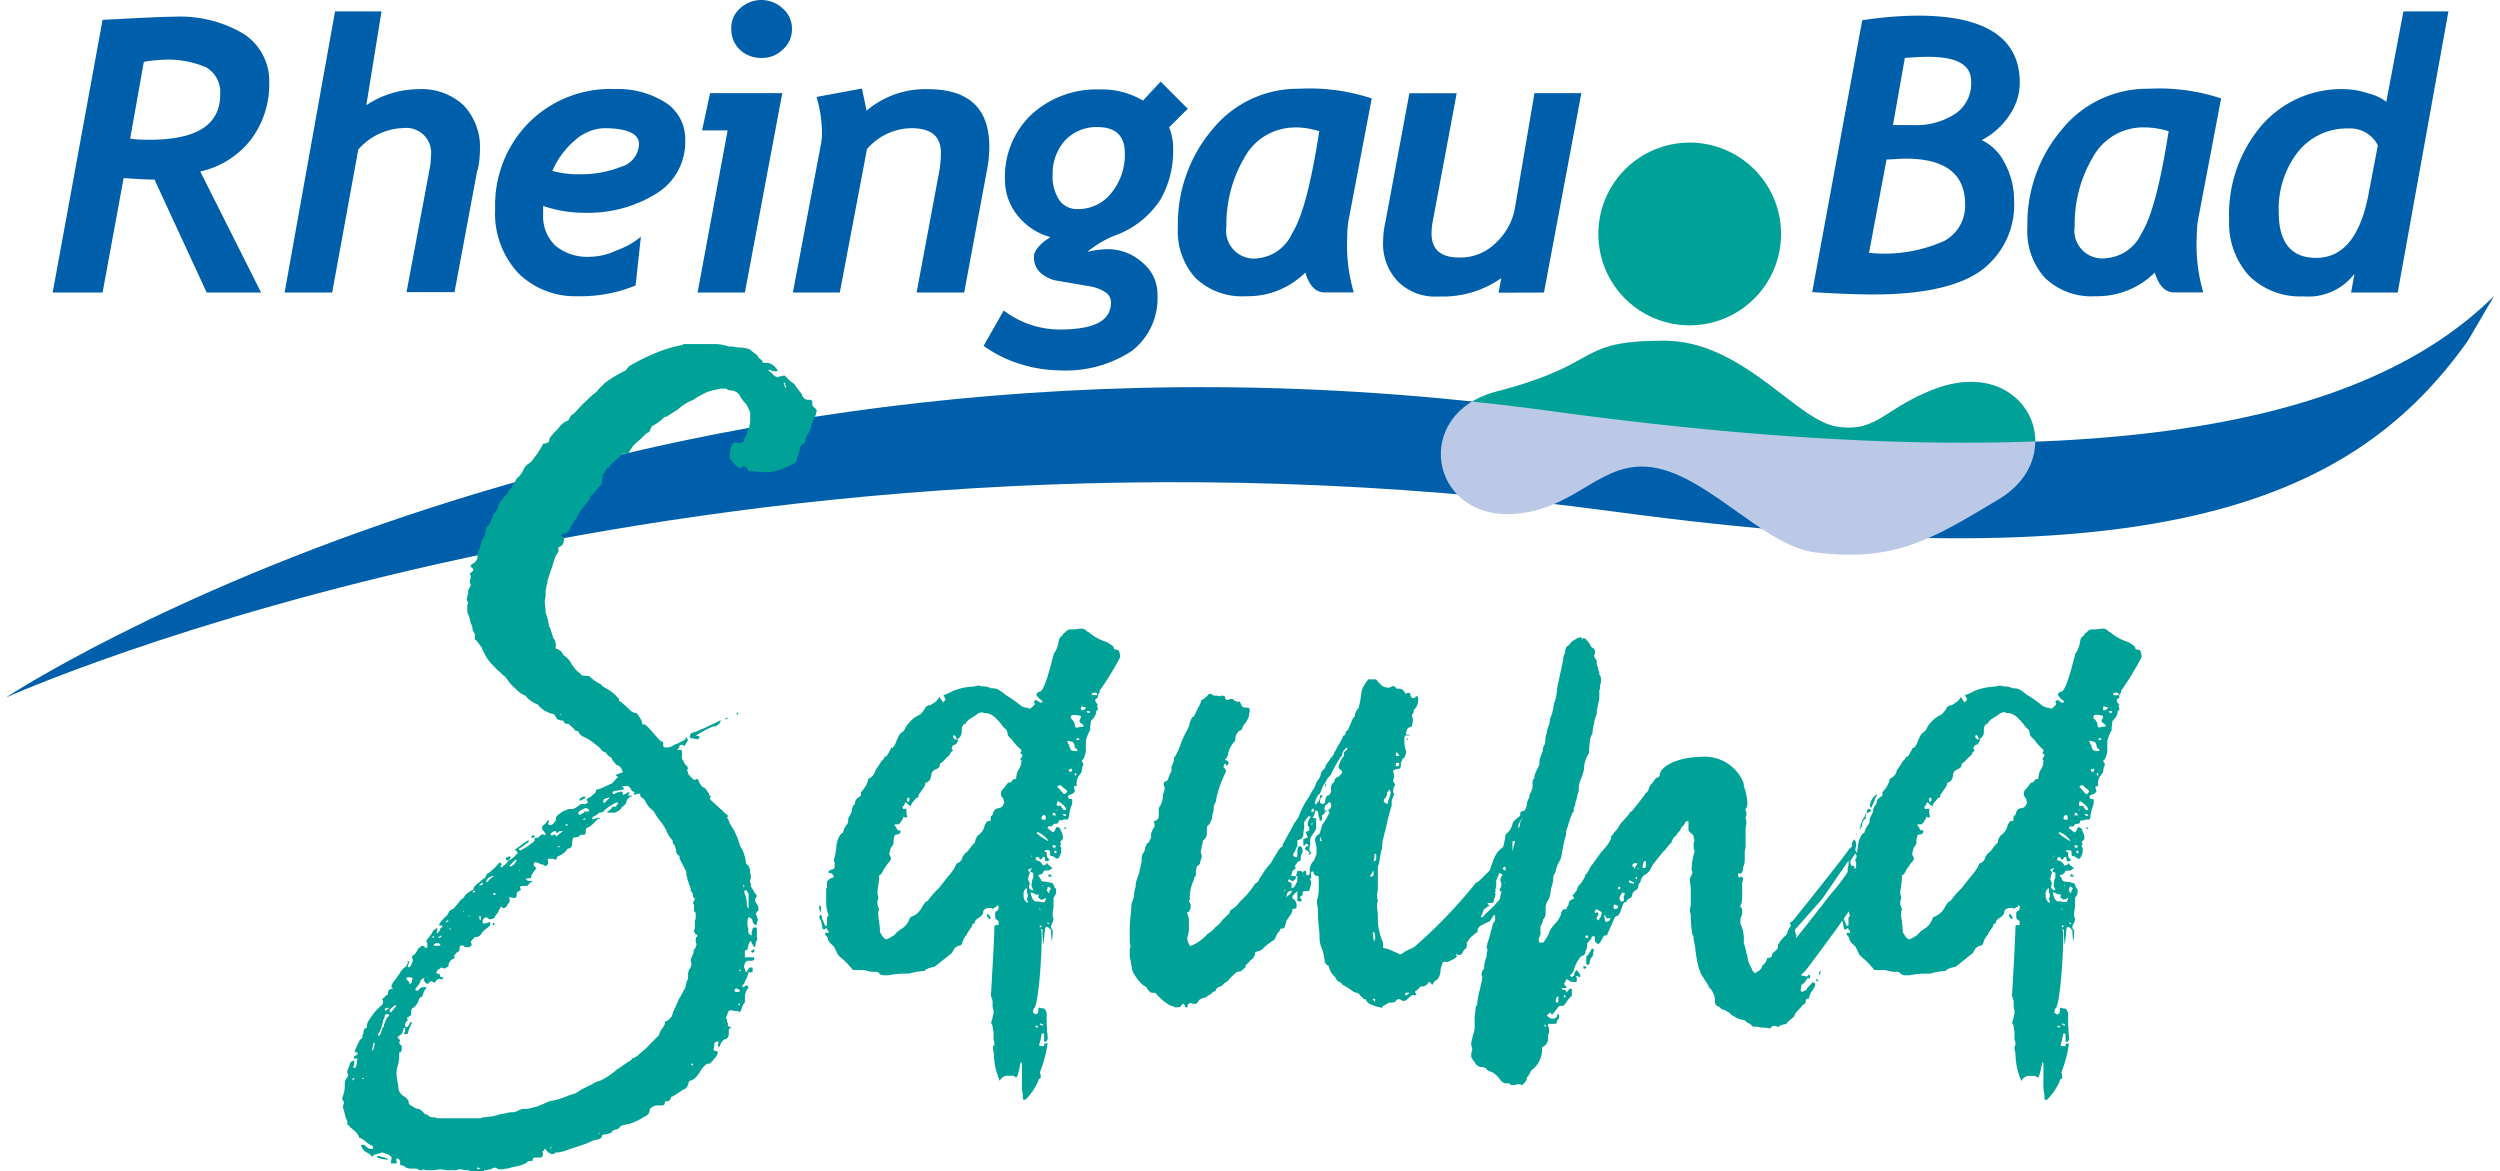
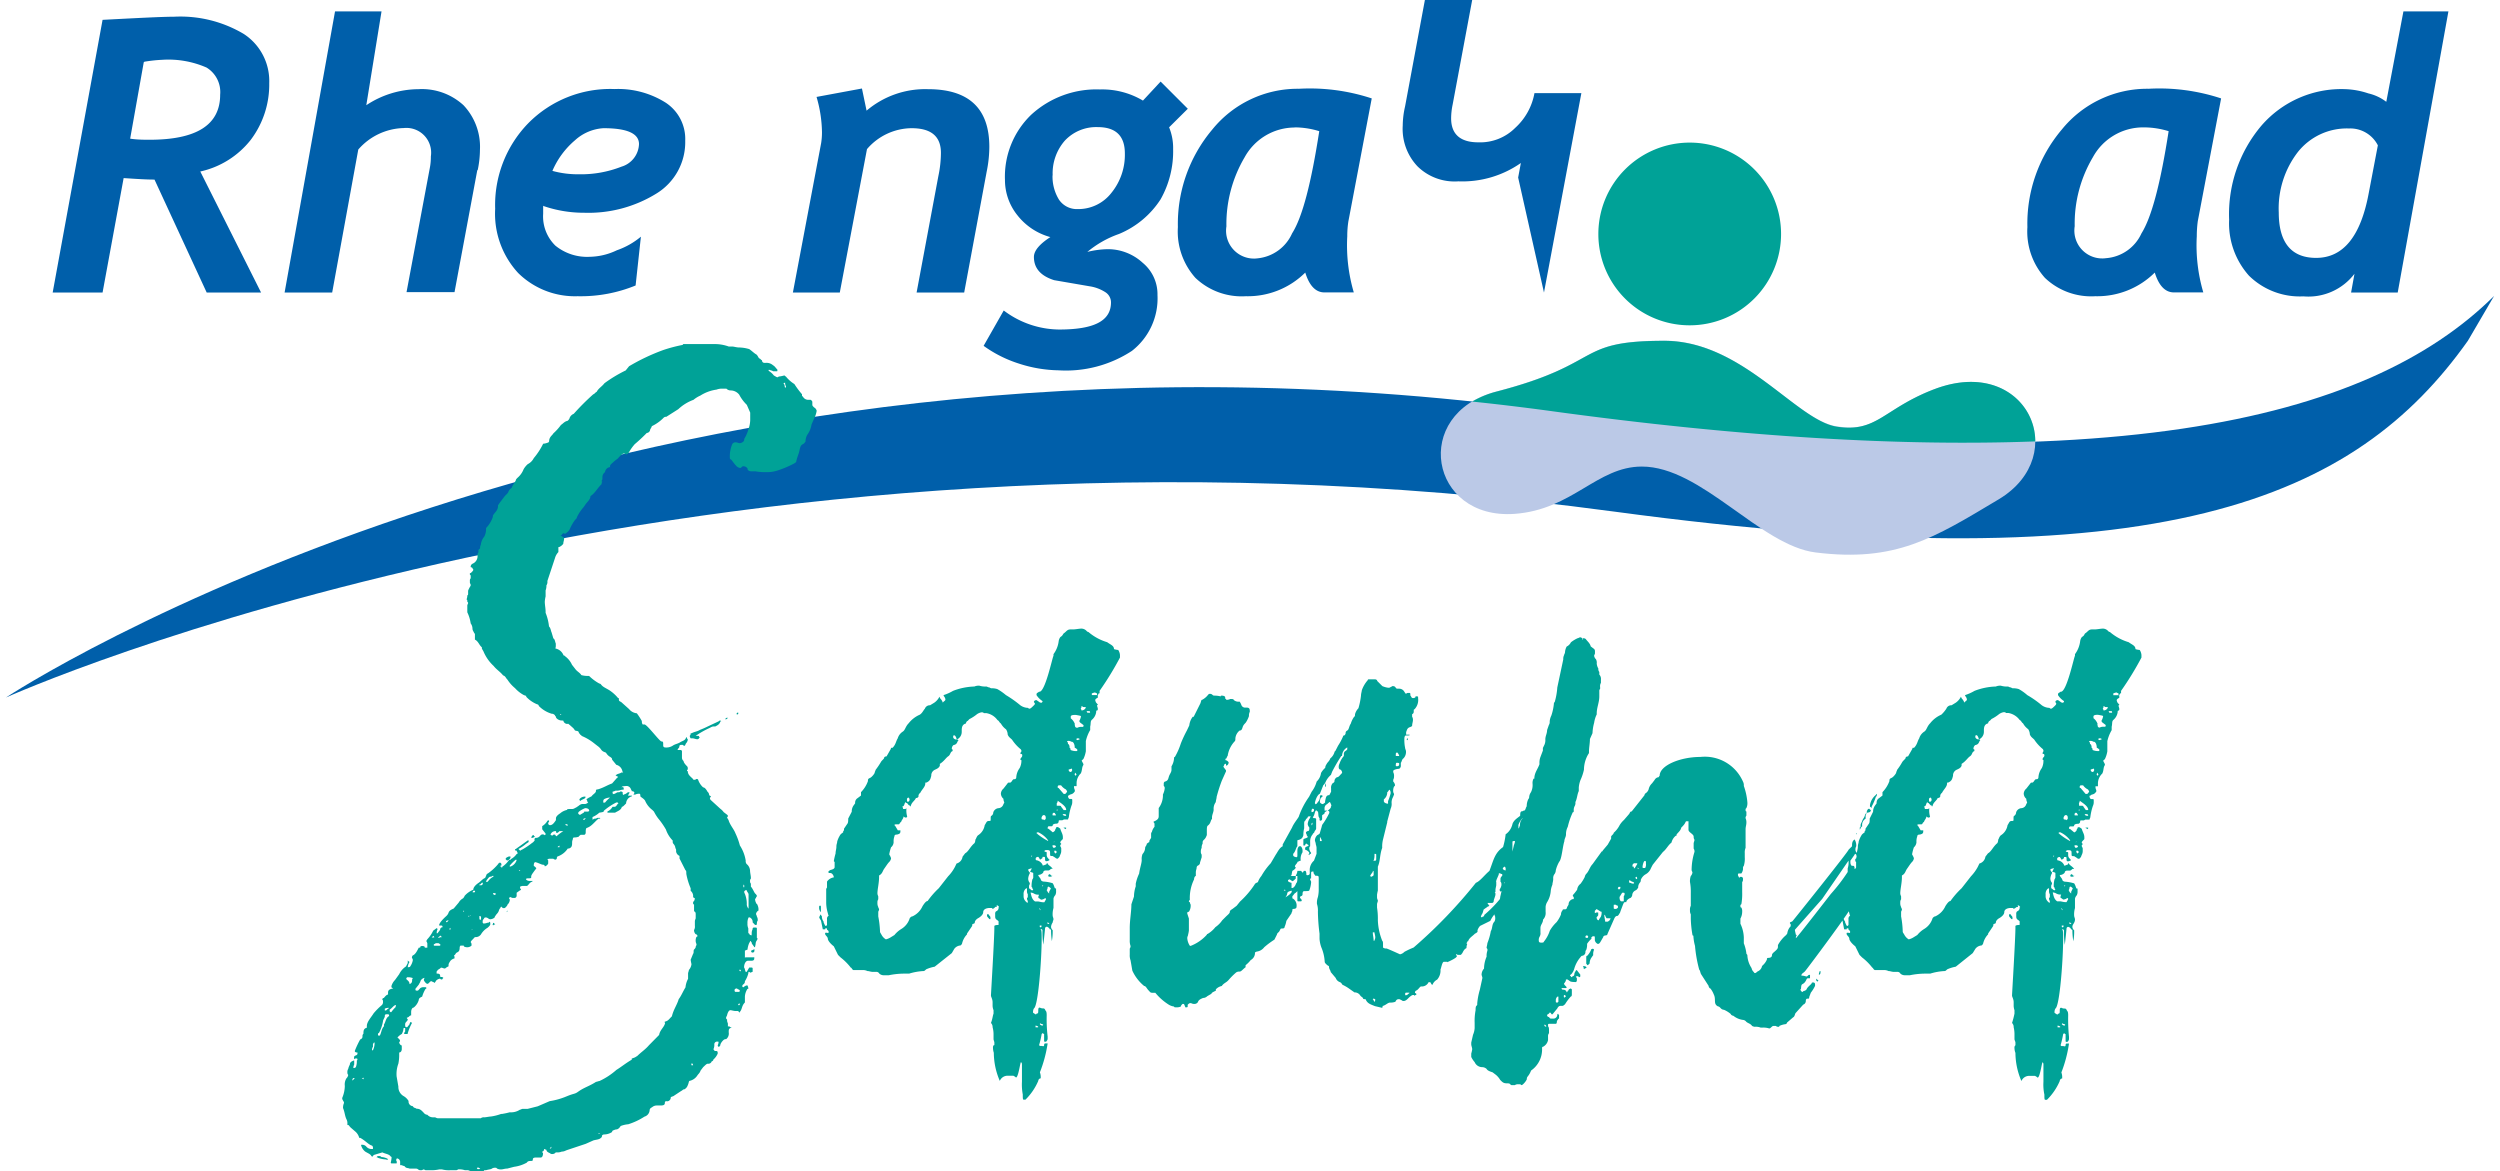
<svg xmlns="http://www.w3.org/2000/svg" data-name="Ebene 1" height="82" id="Ebene_1" viewBox="0 0 183.03 86.17" width="175">
  <path d="M981.38,527.2C913.72,518.06,868,548.31,868,548.31s50.63-22.82,118.28-13.68c40.42,5.46,54.62-1,62.82-12.56l1.93-3.3c-9.3,9.23-28.67,14-69.65,8.43Z" style="fill:#005faa" transform="translate(-868 -497)" />
  <path d="M985.14,514.21a6.72,6.72,0,1,1,6.71,6.72,6.71,6.71,0,0,1-6.71-6.72Z" style="fill:#00a297" transform="translate(-868 -497)" />
  <path d="M882.28,509.62A6.5,6.5,0,0,0,886,507.3a6.74,6.74,0,0,0,1.37-4.18,4.13,4.13,0,0,0-1.87-3.62,9.12,9.12,0,0,0-5.14-1.27c-.84,0-2.58.09-5.25.23l-3.67,20.06h3.67l1.55-8.42c.9.06,1.65.11,2.27.11l3.84,8.31h4l-4.47-8.9Zm-4.09-8.08a10.82,10.82,0,0,1,1.29-.14,7,7,0,0,1,3.28.57,2.11,2.11,0,0,1,1,2c0,2.22-1.74,3.31-5.19,3.31-.42,0-.9,0-1.43-.08l1-5.62Z" style="fill:#005faa" transform="translate(-868 -497)" />
  <path d="M902.7,509.54a7.51,7.51,0,0,0,.17-1.51,4.45,4.45,0,0,0-1.21-3.29,4.52,4.52,0,0,0-3.31-1.18,7,7,0,0,0-3.84,1.18l1.12-6.9h-3.42l-3.71,20.68H892L893.92,508a4.57,4.57,0,0,1,3.34-1.58,1.82,1.82,0,0,1,2,2.08,4.27,4.27,0,0,1-.08.87l-1.71,9.12H901l1.68-9Z" style="fill:#005faa" transform="translate(-868 -497)" />
  <path d="M907.53,512.15a9.12,9.12,0,0,0,3,.5,9.51,9.51,0,0,0,5.3-1.4,4.43,4.43,0,0,0,2.14-3.9,3.19,3.19,0,0,0-1.44-2.8,6.56,6.56,0,0,0-3.76-1,8.47,8.47,0,0,0-6.36,2.53,8.62,8.62,0,0,0-2.42,6.28,6.43,6.43,0,0,0,1.69,4.72,5.94,5.94,0,0,0,4.37,1.71,10.64,10.64,0,0,0,4.27-.79l.39-3.59a5.62,5.62,0,0,1-1.77,1,4.79,4.79,0,0,1-2,.48,3.69,3.69,0,0,1-2.52-.82,3,3,0,0,1-.9-2.35v-.62Zm.67-2.58a6.09,6.09,0,0,1,1.66-2.25,3.41,3.41,0,0,1,2.1-.89q2.61,0,2.61,1.17a1.8,1.8,0,0,1-1.29,1.66,8.16,8.16,0,0,1-3.14.56,7,7,0,0,1-1.94-.25Z" style="fill:#005faa" transform="translate(-868 -497)" />
-   <path d="M921.36,499.13a2.08,2.08,0,0,0,.64,1.54,2.26,2.26,0,0,0,1.57.59,2.12,2.12,0,0,0,1.57-.61,1.94,1.94,0,0,0,.68-1.52,1.92,1.92,0,0,0-.68-1.51,2.3,2.3,0,0,0-3.14,0,1.89,1.89,0,0,0-.64,1.51Zm1,19.39,2.75-14.67h-5.31l-.59,2.74h1.88l-2.21,11.93Z" style="fill:#005faa" transform="translate(-868 -497)" />
  <path d="M953.53,506.4l1.41-1.4-2-2-1.3,1.4a5.85,5.85,0,0,0-3.17-.82,7.09,7.09,0,0,0-5.05,1.86,6.32,6.32,0,0,0-1.93,4.79,4.14,4.14,0,0,0,.92,2.61,4.61,4.61,0,0,0,2.42,1.6c-.79.51-1.21,1-1.21,1.46,0,.84.51,1.4,1.49,1.71l2.61.45a2.93,2.93,0,0,1,1.18.45.89.89,0,0,1,.39.73c0,1.38-1.26,2-3.82,2a6.84,6.84,0,0,1-4.07-1.4l-1.48,2.6a9.13,9.13,0,0,0,2.58,1.3,9.84,9.84,0,0,0,2.92.5,8.85,8.85,0,0,0,5.41-1.43,4.89,4.89,0,0,0,1.88-4.1,3,3,0,0,0-1.09-2.38,3.78,3.78,0,0,0-2.61-1,6.8,6.8,0,0,0-1.46.2,7.52,7.52,0,0,1,2.33-1.32,6.68,6.68,0,0,0,3.06-2.55,7.18,7.18,0,0,0,.92-3.7,4,4,0,0,0-.31-1.63ZM945,509.91a3.65,3.65,0,0,1,.89-2.56,3.16,3.16,0,0,1,2.42-1c1.34,0,2,.65,2,1.94a4.44,4.44,0,0,1-1,2.91,3.08,3.08,0,0,1-2.47,1.18,1.58,1.58,0,0,1-1.38-.7,3.23,3.23,0,0,1-.47-1.79Z" style="fill:#005faa" transform="translate(-868 -497)" />
  <path d="M966.76,513.24l1.71-9a14.51,14.51,0,0,0-5.36-.71,8.08,8.08,0,0,0-6.37,3,10.76,10.76,0,0,0-2.53,7.18,5.11,5.11,0,0,0,1.29,3.73,4.93,4.93,0,0,0,3.71,1.35,6,6,0,0,0,4.37-1.74c.31,1,.79,1.46,1.41,1.46h2.16a12.27,12.27,0,0,1-.48-4.13,7,7,0,0,1,.09-1.15Zm-4-6.87a6.16,6.16,0,0,1,1.85.28c-.59,3.79-1.23,6.31-2,7.52A3.11,3.11,0,0,1,960.1,516a2.05,2.05,0,0,1-2.32-2.35,9.68,9.68,0,0,1,1.34-5.08,4.21,4.21,0,0,1,3.68-2.19Z" style="fill:#005faa" transform="translate(-868 -497)" />
-   <path d="M981.14,518.52l2.75-14.67h-3.45L979,512.32a4.54,4.54,0,0,1-1.41,2.55,3.65,3.65,0,0,1-2.72,1.07c-1.32,0-2-.59-2-1.77a5.06,5.06,0,0,1,.11-1l1.74-9.31h-3.48l-1.76,9.45a6.46,6.46,0,0,0-.17,1.4,4,4,0,0,0,1.09,3,3.89,3.89,0,0,0,3,1.1,7.51,7.51,0,0,0,4.6-1.35l-.2,1.07Z" style="fill:#005faa" transform="translate(-868 -497)" />
-   <path d="M1013.32,507.32a5.53,5.53,0,0,0,2-1.76,4.3,4.3,0,0,0,.82-2.47c0-3.28-2.5-4.94-7.5-4.94a28.17,28.17,0,0,0-4.09.34l-3.68,20c1.8.11,3.31.17,4.52.17,3.62,0,6.26-.59,7.88-1.74a6,6,0,0,0,2.45-5.19,5.71,5.71,0,0,0-.68-2.72,3.61,3.61,0,0,0-1.74-1.72Zm-5.64-6.06c.71-.05,1.26-.08,1.71-.08,2.14,0,3.17.59,3.17,1.8a2.68,2.68,0,0,1-1.15,2.38,5.23,5.23,0,0,1-3.11.84c-.45,0-.95,0-1.49,0l.87-4.91Zm-1.34,7.47c.47,0,.92-.06,1.4-.06q4.38,0,4.38,3.37a2.94,2.94,0,0,1-1.55,2.69,10.79,10.79,0,0,1-5.52.87l1.29-6.87Z" style="fill:#005faa" transform="translate(-868 -497)" />
+   <path d="M981.14,518.52l2.75-14.67h-3.45a4.54,4.54,0,0,1-1.41,2.55,3.65,3.65,0,0,1-2.72,1.07c-1.32,0-2-.59-2-1.77a5.06,5.06,0,0,1,.11-1l1.74-9.31h-3.48l-1.76,9.45a6.46,6.46,0,0,0-.17,1.4,4,4,0,0,0,1.09,3,3.89,3.89,0,0,0,3,1.1,7.51,7.51,0,0,0,4.6-1.35l-.2,1.07Z" style="fill:#005faa" transform="translate(-868 -497)" />
  <path d="M1029.24,513.24l1.71-9a14.45,14.45,0,0,0-5.35-.71,8.08,8.08,0,0,0-6.37,3,10.71,10.71,0,0,0-2.53,7.18,5.11,5.11,0,0,0,1.29,3.73,4.93,4.93,0,0,0,3.71,1.35,6,6,0,0,0,4.37-1.74c.31,1,.79,1.46,1.41,1.46h2.16a12.27,12.27,0,0,1-.48-4.13,8.31,8.31,0,0,1,.08-1.15Zm-4-6.87a6.21,6.21,0,0,1,1.85.28c-.59,3.79-1.24,6.31-2,7.52a3.12,3.12,0,0,1-2.59,1.82,2.05,2.05,0,0,1-2.32-2.35,9.59,9.59,0,0,1,1.34-5.08,4.21,4.21,0,0,1,3.68-2.19Z" style="fill:#005faa" transform="translate(-868 -497)" />
  <path d="M1043.94,518.52l3.73-20.68h-3.31l-1.26,6.65a3.45,3.45,0,0,0-1.32-.62,5.9,5.9,0,0,0-1.65-.31,7.78,7.78,0,0,0-6.23,2.7,10.08,10.08,0,0,0-2.36,6.9,5.78,5.78,0,0,0,1.46,4.12,5.33,5.33,0,0,0,4,1.52,4.26,4.26,0,0,0,3.76-1.66l-.25,1.38Zm-3.59-12.07a2.28,2.28,0,0,1,2.13,1.24l-.67,3.51c-.59,3.19-1.88,4.77-3.87,4.77-1.83,0-2.75-1.13-2.75-3.34a6.8,6.8,0,0,1,1.4-4.44,4.6,4.6,0,0,1,3.76-1.74Z" style="fill:#005faa" transform="translate(-868 -497)" />
  <path d="M938.49,518.52l1.66-8.92a9.11,9.11,0,0,0,.19-1.8c0-2.8-1.48-4.24-4.51-4.24a6.66,6.66,0,0,0-4.52,1.58l-.34-1.63-3.34.62a9.63,9.63,0,0,1,.4,2.6,5.08,5.08,0,0,1-.06.79l-2.08,11h3.45l2-10.55a4.37,4.37,0,0,1,3.28-1.54c1.43,0,2.16.59,2.16,1.82a8.52,8.52,0,0,1-.19,1.71l-1.6,8.56Z" style="fill:#005faa" transform="translate(-868 -497)" />
  <path d="M1009.8,525.65c6.83-2.64,10.22,4.83,4.79,8.08-4.8,2.87-7.58,4.64-13.46,3.91-4.08-.5-8.4-6.32-12.79-6.32-3.3,0-5.1,3.17-9.36,3.48-6.25.45-7.63-7.36-1.35-9,8-2.07,5.7-3.74,12.36-3.74,5.75,0,9.61,5.8,12.66,6.3s3.45-1.29,7.15-2.72Z" style="fill:#bbc9e7" transform="translate(-868 -497)" />
  <path d="M1009.8,525.65c-3.7,1.43-4.19,3.21-7.15,2.73s-6.91-6.31-12.66-6.31c-6.66,0-4.37,1.67-12.36,3.74a7,7,0,0,0-1.77.73c1.83.19,3.66.41,5.52.66,14.5,2,26.3,2.63,35.9,2.27,0-2.93-3-5.56-7.48-3.82Z" style="fill:#00a297" transform="translate(-868 -497)" />
  <path d="M893.81,575a1.12,1.12,0,0,1-.07.5.21.21,0,0,1-.12.06h-.06a.48.48,0,0,1,.06-.25V575c-.19.07-.32.13-.32.32a1,1,0,0,0-.12.31.39.39,0,0,0-.06.25.24.24,0,0,0,.06.19.43.43,0,0,1-.13.25.85.85,0,0,0-.12.56,2.37,2.37,0,0,1-.19.88.25.25,0,0,0,.06.19c0,.06.07.06.07.19a.81.81,0,0,0-.07.37c.13.31.13.57.25.82a.6.6,0,0,1,.07.31v.06c0,.06,0,.06.06.06s.06.07.19.19l.37.32a.93.93,0,0,1,.25.43h.07c.37.19.62.51.87.57a.2.2,0,0,1,.07.12v.13h-.07a.5.5,0,0,1-.43-.19.4.4,0,0,0-.32-.12h-.06a.87.87,0,0,0,.31.5c.19.12.38.18.44.31l.06.06c.07,0,.07-.06.13-.12l.63-.19c.25.12.5.12.62.31.06,0,.06.07.06.07a2.31,2.31,0,0,1-.06.37.06.06,0,0,0,.06.06h.32c.06,0,.06,0,.06-.06s0,0,0-.06a.26.26,0,0,0-.06-.13.21.21,0,0,0,.06-.12.26.26,0,0,1,.25.25v.19c0,.06,0,.06.06.06h.07a.3.3,0,0,0,.18.06c.13.19.26.13.38.19h.38c.12,0,.18,0,.25.06a.26.26,0,0,0,.18.06h.07c.06,0,.12-.06.19-.06a.21.21,0,0,0,.12.06h.31a2.69,2.69,0,0,0,.69-.06h.19a2,2,0,0,0,.63.06h.37a.23.23,0,0,0,.19-.06,1.27,1.27,0,0,1,.5.06H902a1.72,1.72,0,0,0,.63.13h.31a.25.25,0,0,0,.25-.13h.13c.18-.06.37-.06.43-.12a.42.42,0,0,1,.26-.06c.06,0,.06,0,.12.06a.59.59,0,0,0,.31.06c.13,0,.25-.06.44-.06l.5-.13a2.6,2.6,0,0,0,.94-.31c.07-.12.19-.12.32-.12s.12-.07.12-.13.06-.12.19-.12h.38c.12,0,.18-.13.18-.32a.21.21,0,0,1-.06-.12.15.15,0,0,0,.13-.13.06.06,0,0,1,.06-.06.21.21,0,0,0,.12.06c0,.13.13.19.26.25a.22.22,0,0,0,.18.06.32.32,0,0,0,.25-.12v-.06c0,.06,0,.06.07.06a.8.8,0,0,0,.37-.06c.19,0,.25-.07.44-.13l1.32-.44.56-.25c.19-.06.44-.06.56-.19s.07,0,.07-.06v-.06c0-.06.06-.13.18-.13a1.06,1.06,0,0,0,.57-.18.13.13,0,0,1,.12-.13.53.53,0,0,1,.19-.06c.13,0,.25-.13.32-.25a2,2,0,0,1,.56-.13,4.87,4.87,0,0,0,1.19-.56.53.53,0,0,0,.38-.44c0-.13.06-.19.18-.25a.52.52,0,0,1,.32-.13h.25c.18,0,.37,0,.37-.18s.13-.13.19-.13.25-.06.25-.31l.19-.07.56-.37c.13-.06.13-.13.25-.13a.53.53,0,0,0,.25-.31c.07-.13.07-.31.13-.31a.92.92,0,0,0,.56-.38c.07-.12.19-.19.25-.38l.19-.25c.13-.12.25-.25.32-.25h.06a.26.26,0,0,0,.25-.18.14.14,0,0,0,.12-.13,1.19,1.19,0,0,0,.32-.44c0-.12,0-.19-.13-.19s-.12,0-.12-.06l-.07-.06a.74.74,0,0,0,.07-.38.2.2,0,0,1,.18-.19h.07c.06,0,.06,0,.06.07s-.06.19-.06.25l.06.06h.06c0-.06.07-.06.07-.12s.06-.19.18-.32.19-.12.25-.12a.52.52,0,0,0,.19-.5c0-.19,0-.26.13-.32s.06-.06,0-.06-.07-.06-.07-.06h-.12v-.19c0-.06-.06-.13-.06-.25V572l-.07-.07v-.12c.07-.06.07-.19.13-.32s.12-.18.19-.18.25.06.37.06h.13c.06,0,.06,0,.12.06s.07.06.07.06v-.06c.18-.19.12-.44.37-.69v-.44a1.16,1.16,0,0,1,.19-.56h.06v-.06a.7.7,0,0,0-.06-.19.24.24,0,0,0-.19.06c-.06,0-.06.07-.12.07a.07.07,0,0,1-.07-.07c0-.12.07-.12.13-.19s.06-.12.06-.18a2,2,0,0,0,.25-.57c0-.06,0-.12.07-.12a.21.21,0,0,0,.12.06.21.21,0,0,1,.13-.06v-.25c0-.07-.07-.07-.13-.07h-.12l-.19.32h-.07c-.06-.13-.06-.25-.12-.32a.71.71,0,0,1,.06-.31c.06-.12.13-.19.25-.19h.25c.13,0,.19-.06.19-.18s0-.07-.06-.07h-.57c-.06,0-.06.07-.06,0v-.5c.06,0,.13-.06.19-.06a1.68,1.68,0,0,1,.13-.5.26.26,0,0,0,.06-.13h.06c0,.06.06.06.06.13s.13.19.19.31h.06v-.06c.07-.19,0-.25.13-.44s-.06-.19,0-.19v-.69c0-.06-.06-.06-.19-.06s-.12.06-.12.12a.66.66,0,0,0-.07.32c0,.06,0,.19-.06.12a.13.13,0,0,1-.12-.12c-.07,0-.07-.06-.07-.13v-.25a.8.8,0,0,1-.06-.37.84.84,0,0,1,.06-.38c0-.06.07-.06.07-.06s.06,0,.12.06a.34.34,0,0,1,.13.25v.06l.18.19c.07,0,.13,0,.13-.06s0-.19.06-.25a.47.47,0,0,0-.06-.31c0-.07-.06-.13-.06-.19s.06-.19.18-.25v-.13a.89.89,0,0,0-.12-.37.06.06,0,0,1-.06-.07.6.6,0,0,1-.07-.31.06.06,0,0,0,.07-.06c0-.07.06-.07.06-.13s-.06-.12-.13-.19-.18-.37-.31-.5V562a.22.22,0,0,1-.06-.18.23.23,0,0,1,.06-.19v-.06c0-.13-.06-.38-.06-.51a.67.67,0,0,0-.25-.5.33.33,0,0,1-.07-.25,2.88,2.88,0,0,0-.43-1.12,4.9,4.9,0,0,0-.32-.88c-.12-.32-.37-.57-.5-.94,0-.06-.12-.19-.12-.25l.06-.07c0-.06,0-.06-.06-.12l-.25-.19a1.17,1.17,0,0,0-.25-.25l-.69-.63a.2.2,0,0,1-.07-.18l.07-.07c0-.06-.07-.06-.13-.12a.32.32,0,0,0-.12-.25c-.07-.13-.19-.32-.32-.32a1.33,1.33,0,0,1-.37-.56c0-.06-.13-.06-.13-.06s-.06.06-.12.06-.13,0-.13-.06c-.19-.19-.38-.31-.38-.57a.06.06,0,0,1,0-.12c0-.13,0-.19-.06-.25s-.25-.25-.25-.38a.32.32,0,0,1-.12-.25v-.5c-.07-.06-.07-.06-.13-.06h-.19a.2.2,0,0,1,.07-.13.22.22,0,0,0,.06-.18.2.2,0,0,1,.12-.07h.13a.17.17,0,0,0,.12.07c.07,0,.07-.13.13-.19a.52.52,0,0,0,.12-.25c0-.07-.06-.07-.06-.13a.06.06,0,0,0-.06-.06c-.06.25-.25.25-.44.37s-.38.13-.56.26a.89.89,0,0,1-.57.12.13.13,0,0,1-.12-.12v-.07c0-.19,0-.25-.13-.25s-1.06-1.25-1.25-1.25h-.13a.39.39,0,0,1-.06-.25,4.7,4.7,0,0,0-.37-.57.83.83,0,0,1-.57-.31l-.56-.5c-.06-.06-.19-.06-.19-.19s0-.12-.06-.12a2.85,2.85,0,0,0-.63-.57c-.31-.19-.5-.25-.63-.44a.21.21,0,0,0-.12-.06,3.43,3.43,0,0,1-.69-.5c-.06-.06-.06-.06-.13-.06a1.64,1.64,0,0,1-.5-.06c-.12-.19-.31-.26-.44-.44l-.25-.32a1.57,1.57,0,0,0-.5-.62.17.17,0,0,0-.12-.07.8.8,0,0,0-.57-.5c-.06,0,0-.06,0-.19v-.18c-.06-.13-.06-.32-.18-.38l-.13-.44c-.06-.12-.06-.31-.19-.44a3.71,3.71,0,0,0-.25-1V542c0-.25-.06-.5-.06-.75a2.29,2.29,0,0,1,.06-.38v-.44a.94.94,0,0,0,.06-.37.45.45,0,0,0,.07-.32l.56-1.69a1.06,1.06,0,0,1,.25-.44v-.31c0-.06,0-.06.06-.06A.73.73,0,0,0,909,537c0-.13.06-.25.06-.38v-.06l-.19-.13h-.06a.06.06,0,0,1,.06-.06c.06-.12.19-.19.19-.12h.06c.07,0,.07,0,.13-.07a.64.64,0,0,0,.25-.31,3.45,3.45,0,0,1,.37-.63c.07-.06.13-.12.13-.19a3.27,3.27,0,0,1,.5-.75l.13-.19c.12-.18.37-.37.37-.62.32-.19.5-.57.82-.88a.25.25,0,0,1,.06-.19h-.06v-.06c.06-.06.06-.12.06-.25a.45.45,0,0,1,.19-.38.42.42,0,0,1,.37-.37v-.06c0-.13.13-.19.32-.38l.25-.19s.31-.37.44-.37h.06a.21.21,0,0,0,.12.06c.07,0,.13-.06.19-.13a3.52,3.52,0,0,1,.44-.62,11.79,11.79,0,0,0,.88-.82.27.27,0,0,0,.25-.25c.06-.12.12-.19.12-.25a3,3,0,0,0,.88-.63.24.24,0,0,1,.19-.06l.88-.56a3.26,3.26,0,0,1,1.12-.69,2.13,2.13,0,0,1,.5-.31,3,3,0,0,1,1.19-.44,1.13,1.13,0,0,1,.44-.07H921a.43.43,0,0,0,.31.13.81.81,0,0,1,.63.31,3,3,0,0,0,.56.75l.25.57v.56a2,2,0,0,1-.12.63,2.83,2.83,0,0,1-.32.75.24.24,0,0,1-.06.19.48.48,0,0,1-.25.12c-.13,0-.19-.06-.31-.06a.26.26,0,0,0-.26.13,2.33,2.33,0,0,0-.18.87c0,.13,0,.25.06.25s.25.32.38.44a.47.47,0,0,0,.31.19c.06,0,.06,0,.12-.06s.07-.06.13-.06a.34.34,0,0,1,.31.18v.07a.35.35,0,0,0,.25.12h.32a4.25,4.25,0,0,0,.87.06h.07a2.42,2.42,0,0,0,.69-.12,7.45,7.45,0,0,0,1.19-.5.61.61,0,0,0,.18-.13c.07-.37.19-.56.25-.87s.13-.38.25-.44.13-.13.19-.19a1,1,0,0,1,.13-.5,1.67,1.67,0,0,0,.31-.75l.19-.44a1.82,1.82,0,0,0,.19-.57.37.37,0,0,0-.19-.25c-.06-.06-.13-.12-.13-.19v-.18c0-.13-.06-.13-.12-.19H927a.44.44,0,0,1-.38-.25.06.06,0,0,1-.06-.06V526a6.08,6.08,0,0,1-.56-.75,2.44,2.44,0,0,1-.63-.56c-.06,0-.06-.07-.12-.07a2.74,2.74,0,0,1-.32.07c-.12,0-.12.06-.18.06s-.13-.06-.26-.13a1.37,1.37,0,0,0-.43-.37h.06v-.06c.12.06.25.06.31.12h.25c.07,0,.07,0,.07-.06v-.06c-.13-.13-.19-.25-.32-.32a.71.71,0,0,0-.5-.18h-.12a.17.17,0,0,1-.19-.19c-.07,0-.13-.13-.19-.13s-.13-.25-.25-.31-.31-.25-.5-.38a2.8,2.8,0,0,0-.75-.12c-.19,0-.38-.07-.51-.07h-.25a3,3,0,0,0-1.06-.18h-2.26a.06.06,0,0,0-.06.06,10.94,10.94,0,0,0-1.44.38,15,15,0,0,0-2.51,1.19l-.25.31a9.94,9.94,0,0,0-1.56.94c-.19.25-.44.37-.57.63-.12.06-.18.18-.25.18a17.71,17.71,0,0,0-1.44,1.44.54.54,0,0,0-.31.32c0,.06-.13.19-.13.19-.25.06-.31.18-.5.31a4,4,0,0,1-.56.62c-.06.13-.31.26-.31.57a.14.14,0,0,1-.13.12,1,1,0,0,1-.31.07,5.12,5.12,0,0,1-.69,1.06,1,1,0,0,1-.44.44,1.48,1.48,0,0,0-.31.38,1.57,1.57,0,0,1-.44.62c-.07.07-.13.13-.13.19-.12.25-.25.38-.31.56a.61.61,0,0,0-.25.32c-.06.12-.19.19-.32.37s-.25.32-.37.5-.06.07-.06.13c0,.31-.19.44-.32.63a.22.22,0,0,0-.06.18,2.2,2.2,0,0,1-.44.76c-.06.06-.06.06-.06.12a1.2,1.2,0,0,1-.13.57,1.12,1.12,0,0,0-.25.56c0,.06-.06.12-.06.25s-.12.13-.12.19v.12c0,.07-.07.13-.07.19v.06a.6.6,0,0,1-.37.63.25.25,0,0,0-.13.25.26.26,0,0,1,.13.06c0,.07.06.07.06.13s-.06.12-.13.19-.06.06-.12.06v.12c.06,0,.06.07.06.13v.13a.22.22,0,0,0-.06.18v.13c0,.06.06.12.06.19s-.06.12-.12.25-.07.12-.07.25v.12c0,.07,0,.13-.06.13a.69.69,0,0,1-.06.31c.06,0,.06.06.06.13s.06.06.06.12-.06.13-.06.19v.5a2.82,2.82,0,0,1,.25.82.65.65,0,0,1,.13.37c0,.13.06.19.12.32s.06,0,.06.06v.44c.26.12.32.43.51.56v.06c0,.07.06.13.12.25a3.07,3.07,0,0,0,.75,1.07c.19.25.5.44.69.69.19.06.19.19.32.31a2.72,2.72,0,0,0,.56.63,2.4,2.4,0,0,0,.63.5c.12.06.25.06.18.12a2.29,2.29,0,0,0,.82.57.13.13,0,0,1,.12.12,2.21,2.21,0,0,0,.94.57.32.32,0,0,1,.25.12c0,.06.07.06.07.13s.18.25.43.25c.07,0,.13,0,.13.06s.13.19.25.19h.13a.06.06,0,0,0,.06.06c.12.13.31.25.37.38s.32,0,.32.25c.06,0,.06.06.12.12a.07.07,0,0,1,.07.07,3.72,3.72,0,0,1,.87.5l.32.25a1,1,0,0,1,.25.25c.12.19.31.19.37.25a.8.8,0,0,0,.32.31c.06.06.12.06.12.19l.31.38a.6.6,0,0,1,.44.43.21.21,0,0,0,.07.13h-.13c-.06.06-.12.06-.31.13a.22.22,0,0,1-.13.06l.06.06a.22.22,0,0,0,.13.06s0,.07-.06.07l-.38.43c-.37.13-.63.32-1.06.44-.07,0-.13,0-.13.13s-.25.25-.31.37l-.25.13c-.07.06-.13.06-.13.12a.26.26,0,0,1,.06.13c0,.06.07.06.07.06l-.07.07c-.12.06-.12.06-.18.06h-.19a.48.48,0,0,0-.25.12l-.19.13c-.13.06-.19.12-.31.12h-.13c-.12,0-.25,0-.25.07a1.12,1.12,0,0,0-.5.25c-.19.12-.31.25-.31.37v.13c-.13.19-.25.37-.44.37a.14.14,0,0,1-.13-.12v-.06a.2.2,0,0,0,.07-.13l-.07-.06-.06.06a1.13,1.13,0,0,1-.38.38V558l.25.32v.06l-.06.06a.23.23,0,0,0-.19-.06c-.06,0-.12.06-.18.13a.36.36,0,0,1-.32.12c-.06.06-.12.13-.06.13s-.06.18-.19.25a5.43,5.43,0,0,1-.75.5c-.06,0-.06.06-.13.06a46648327732.91,46648327732.91,0,0,1-.12-.12,2.77,2.77,0,0,0,.56-.38l.19-.13v-.12h-.06l-.88.63a.06.06,0,1,0,0,.12h.06c0,.06.07.13.07.19s-.07.06-.07.06a1.22,1.22,0,0,1-.43.38c0,.06-.07.06-.13.06a1.81,1.81,0,0,1-.5.5c0,.06,0,.06-.06.06v-.06c-.07,0-.07,0-.07-.06s.07,0,.07-.06v-.07a.14.14,0,0,0-.13-.12l-.06.06a.06.06,0,0,0-.06.06,3.86,3.86,0,0,1-.76.69c-.06,0-.12.13-.12.19a.2.2,0,0,0-.06.13c-.19.06-.32.25-.5.37s-.38.31-.38.5a1.69,1.69,0,0,0-.63.44.7.7,0,0,1-.12.19.8.8,0,0,0-.32.31l-.37.44c-.13.06-.32.13-.38.31s-.19.26-.31.38-.31.31-.38.5v.06H900c.06,0,.12,0,.12.13h-.06c-.06.06-.12.06-.12.19l-.19.25h-.06v-.06c0-.13.06-.19.06-.26l-.06-.06-.26.19a2.34,2.34,0,0,1-.43.63l-.07.12c0,.06.07.13.07.19v.31h-.19v-.06a.24.24,0,0,0-.19-.06c-.06,0-.13,0-.13.06s-.06.06-.12.06c-.13.25-.25.5-.44.57a.23.23,0,0,0-.06.19.22.22,0,0,1,.06.18,1.13,1.13,0,0,1-.19.44c0,.06-.18.06-.18.06a.89.89,0,0,1,.12-.37.06.06,0,0,0-.06-.06l-.06-.07v.19l-.13.25a1.42,1.42,0,0,0-.5.57l-.31.43a1.07,1.07,0,0,0-.26.44v.07c0,.06.07.06.13.12h-.06c-.25.06-.32.13-.32.31v.13c-.12,0-.25.19-.31.25a.13.13,0,0,0-.12.12c.06,0,.06.13.06.19a.3.3,0,0,1-.13.25,5,5,0,0,0-.56.57c-.19.31-.5.62-.5.94v.12c-.25.06-.25.25-.25.44a.22.22,0,0,0-.07.19c0,.19-.12.19-.18.25a7,7,0,0,0-.38.81v.07a.24.24,0,0,0,.19.06v.12l-.06.07c-.13.06-.19.06-.19.18v.13a.21.21,0,0,1,.12-.06h.07a.06.06,0,0,1,.06.06.26.26,0,0,1-.06.13Zm19.79-20.18a.34.34,0,0,1,.38.25.26.26,0,0,1,.06.13c.13,0,.19.06.19.12s-.06.07-.06.13h.12a.61.61,0,0,1,.32-.06c.06,0,.06.12.06.18s.31.19.37.38a1.69,1.69,0,0,0,.51.63l.12.12a3.12,3.12,0,0,0,.31.5,5.64,5.64,0,0,1,.57.82,2.15,2.15,0,0,0,.5.81v.06a.23.23,0,0,0,.06.19.55.55,0,0,1,.13.25c0,.07.06.13.06.19v.13a.43.43,0,0,0,.25.31v.19l.44.87c.06,0,.06.13.06.26a4.86,4.86,0,0,0,.32,1.06v.19a.49.49,0,0,1,.18.44c0,.06.07.06.13.12a.7.7,0,0,1-.06.19c-.07.06-.07.06-.07.13s0,.12.07.12v.5c.12.06.12.13.12.25v.25c0,.07-.06.13-.06.25v.32a.48.48,0,0,1-.06.31.41.41,0,0,0,.12.31.15.15,0,0,1,.13.13c0,.06-.07.06-.07.06a.59.59,0,0,0-.06.31c0,.13.06.19.06.26s-.06.12-.06.18-.06.13-.12.19,0,.25-.07.31l-.18.44a3.14,3.14,0,0,0,.06.32.77.77,0,0,1-.19.43c0,.07-.06.19-.06.26V569a1.67,1.67,0,0,0-.19.63c-.19.31-.31.62-.5.87-.13.44-.38.75-.5,1.26-.19.18-.25.31-.44.37s-.06.06-.06.13c-.07.31-.38.5-.44.87l-.75.76c-.26.31-.57.5-.88.81-.06,0-.06.06-.25.12s-.13.07-.13.13c-.44.25-.81.56-1.13.75a5.09,5.09,0,0,1-1.25.82c-.06,0-.19.06-.25.06-.38.25-.75.38-1.06.56s-.32.25-.57.32-.37.12-.69.25A5.28,5.28,0,0,1,908,578l-.88.38-.75.19H906c-.06,0-.13.06-.19.06a1.2,1.2,0,0,1-.75.19,5.41,5.41,0,0,1-.56.12h-.07a3.75,3.75,0,0,1-.75.19c-.12,0-.37.06-.5.06a.35.35,0,0,0-.25.07h-3.13c-.13,0-.19-.07-.25-.07h-.13A.54.54,0,0,1,899,579a.32.32,0,0,1-.25-.13c-.13-.13-.26-.31-.51-.31-.06,0-.12-.07-.18-.07s-.13-.12-.13-.12a.34.34,0,0,1-.31-.38,1,1,0,0,0-.38-.37.77.77,0,0,1-.37-.69l-.13-.75a2.19,2.19,0,0,1,.13-.94,3.28,3.28,0,0,0,.06-.69v-.13c.12,0,.19-.12.19-.25V574c0-.06,0-.12-.07-.12a.34.34,0,0,1-.12-.19c0-.06.06-.06.06-.13s-.06-.12-.12-.18l-.07-.07.13-.12a1,1,0,0,1,.19-.13.89.89,0,0,0,.12-.37.06.06,0,0,1,.06-.07h.07v.26a.2.2,0,0,0-.07.18h.19c.07,0,.07,0,.07-.06a4,4,0,0,1,.31-.75l-.06-.06h-.07c0,.06-.06.12-.06.18l-.12.13c0,.06-.07.06-.13.06l-.06-.06v-.13a.22.22,0,0,1,.06-.18c.06-.07.13-.13.13-.19s-.07-.06-.07-.13l.13-.06c.06-.06.12-.12.19-.12v-.26c0-.12.06-.31.18-.31a1.11,1.11,0,0,0,.38-.56c0-.13.12-.19.25-.25a2.36,2.36,0,0,1,.25-.57.06.06,0,1,0,0-.12h-.12a.42.42,0,0,0-.26.06l-.18.19h-.13c-.06,0-.06-.13-.06-.13l.25-.31c.06-.13.12-.19.12-.25a.4.4,0,0,1,.32-.25.23.23,0,0,0-.06.19c.06.12.18.25.25.25s.12-.07.18-.13.07-.06.13-.06.06.06.12.06.07.06.07.06.06,0,.12-.12.25-.19.32-.19l.06.06c.06,0,.12,0,.12-.06l.07-.06s-.07,0-.07-.06H900c-.06,0-.06-.07-.06-.13s-.07-.12-.19-.12-.06-.07-.06-.13v-.06a.06.06,0,0,0,.06-.07l.19-.12.06-.06c.12,0,.19.06.25.06h.06a1,1,0,0,1,.19-.13.06.06,0,0,0,.06-.06V568c0-.13.06-.19.13-.31a.56.56,0,0,1,.31-.19v-.06c0-.13-.06-.19,0-.19s.06-.13.19-.19.19-.13.19-.38a.19.19,0,0,1,.06-.12h.19c.06,0,.06,0,.06.06a.5.5,0,0,0,.25.06.46.46,0,0,0,.31-.12v-.06a.23.23,0,0,0-.06-.19c0-.07.13-.19.13-.19l.18-.19a.47.47,0,0,0,.44-.19,1.41,1.41,0,0,1,.5-.5c.13-.12.19-.19.19-.25v-.12l-.06-.07-.06.07c-.13,0-.19.06-.32.06s-.06,0-.12-.06v-.07a.22.22,0,0,1,.06-.18c.06-.07.06-.13.13-.13h.06c.12,0,.19.13.31.13a.52.52,0,0,0,.32-.13.21.21,0,0,1,.06-.12c.06-.13.19-.19.25-.38s.12-.19.12-.19v-.06l.07-.06a.06.06,0,0,0,.06.06c0,.06.06.06.12.06s.07,0,.13-.06.13-.13.13-.19a.54.54,0,0,0,.18-.38.19.19,0,0,1-.06-.12.21.21,0,0,1,.13-.06.22.22,0,0,0,.18.06h.13a.18.18,0,0,0,.12-.19v-.19l.25-.18a.07.07,0,0,0,.07-.07.2.2,0,0,1-.07-.12v-.07a.42.42,0,0,1,.26-.06h.25c.12-.06.18-.25.37-.31l.06-.06h-.25c-.12,0-.25-.07-.25-.13s.13-.06.19-.06.19,0,.19-.06v-.07c0-.12.12-.25.25-.44a1,1,0,0,0,.13-.18l-.13-.13a.06.06,0,0,1-.06-.06c0-.19.06-.25.12-.25.25.06.44.19.57.19a.12.12,0,0,1,.12.12.34.34,0,0,0,.19-.12c.06-.07.06-.07.06-.13v-.19l-.06-.06a.21.21,0,0,1,.13-.06h.31a.23.23,0,0,0,.19.06l.06-.06c0-.13.06-.19.12-.19a1.48,1.48,0,0,0,.69-.56h.07c.25-.07.25-.25.25-.44s.06-.19.06-.32l.06-.06a.84.84,0,0,0,.38-.06c0-.06.06-.06.12-.13h.25c.07,0,.13-.06.13-.18s0-.26.06-.32c.38-.12.57-.44.88-.69h.12v-.06h-.18c-.07,0-.07.06-.19.06s-.13.07-.19.07v-.19a1.69,1.69,0,0,0,.5-.32,2.43,2.43,0,0,0,.31-.06.17.17,0,0,1,.07-.12,4.36,4.36,0,0,1,.87-.57H913l.06.07c-.13.06-.13.25-.31.25h-.13a.77.77,0,0,1-.31.31.06.06,0,0,0-.06.06v.06h.56c.19-.12.44-.18.5-.43.06,0,.13-.07.19-.13l.12-.12a.57.57,0,0,1,.38-.51.06.06,0,0,0,.06-.06h-.31a.21.21,0,0,0,.06-.12c.06-.07.06-.07.06-.13h-.12a.88.88,0,0,1-.19.13.21.21,0,0,0-.12.06c-.07,0-.07-.06-.07-.19a.22.22,0,0,0-.18-.06c0,.06-.13.06-.19.06s-.19.13-.32.13-.06,0,0-.07a.06.06,0,1,1,0-.12c.07,0,.13-.06.19-.06H913c.12,0,.25-.07.37-.07s.07-.06.07-.12a.07.07,0,0,0-.07-.07h-.12a.21.21,0,0,0,.12-.06Zm6.14-4.26c.13-.06.19-.12.32-.12h.12c.25-.13.32-.19.38-.38h.06l-.06-.06c-.06,0-.06,0-.13.06l-.81.38a5.91,5.91,0,0,1-.57.25c-.18.12-.37.12-.62.25h-.06a.23.23,0,0,1-.07.19.42.42,0,0,0,.07.18h.12c.13,0,.25.07.38.07a.2.2,0,0,0,.12-.07.06.06,0,0,1,.06-.06l-.06-.06a.06.06,0,0,0-.06-.06h-.19a6.32,6.32,0,0,1,1-.57Zm-24.3,22.62a.06.06,0,0,1-.07-.06c0-.07,0-.13.07-.13a2.88,2.88,0,0,0,.31-.94l.12-.25c0-.12,0-.19.13-.19h.12c.07,0,.07.13.07.13-.25.12-.25.44-.38.62v.13c-.19.19-.19.5-.31.69Zm27-10.71a.06.06,0,0,1,.06.06c.06.12.13.19.13.25v1.06a.47.47,0,0,1-.13-.37,2,2,0,0,0-.13-.69c-.06-.13-.06-.13-.06-.19s.13-.12.13-.12Zm-12.28-5.77a1.79,1.79,0,0,1,.44-.25.4.4,0,0,1,.25.06.26.26,0,0,1,.06.13c-.06.06-.06.06-.13.06h-.18c-.07,0-.07,0-.07.06l-.31.19c-.06-.06-.12-.06-.12-.12s0-.07.06-.13Zm-1.82,1.44h.13c0,.07,0,.13.06.13s.12-.06.19-.13H909a3.1,3.1,0,0,0-.5.38l-.07-.06c0-.07-.06-.07-.12-.07s-.06.07-.13.07a.2.2,0,0,1-.12-.07.39.39,0,0,1,.31-.25ZM897.5,568.89a1,1,0,0,1,.44.06.21.21,0,0,0-.06.12c0,.13,0,.25-.19.32,0-.19-.12-.25-.25-.38l.06-.12Zm-1.44,13.34a1.16,1.16,0,0,0-.44-.12.2.2,0,0,0-.18-.07h-.07c-.06,0-.06.07-.12.07s.06,0,.12.06a2,2,0,0,0,.63.12c0,.07.06,0,.12,0l-.06-.06Zm9-21.55a3,3,0,0,1,.44-.44h.06v.06a.74.74,0,0,1-.43.44h-.07v-.06Zm-8.83,10.59c.19-.13.25-.25.38-.32s.06.07.06.07v.06a2.51,2.51,0,0,0-.32.37h-.06l-.06-.06v-.12ZM912,555.79a1,1,0,0,1,.38-.12h.06a2.15,2.15,0,0,0-.37.37h-.13V556c0-.06,0-.19.06-.19Zm-12.46,10.65a.21.21,0,0,1,.12-.06h.13a.19.19,0,0,1,.12.06l.07.07-.07.06h-.37s-.07,0-.07-.06a.07.07,0,0,1,.07-.07Zm3.82-4.7c.12-.12.12-.18.25-.25a.25.25,0,0,0,.19-.06h.06v.06a1,1,0,0,0-.38.32l-.06.06h-.12a.21.21,0,0,0,.06-.13Zm7.27-6.07v-.07a.5.5,0,0,0-.44.19v.06l.06.07c.13-.13.31-.13.38-.25ZM905,560c-.13.06-.19.06-.25.19a46648327732.73,46648327732.73,0,0,0,.12.12.26.26,0,0,1,.13-.06.34.34,0,0,0,.12-.19c0-.06,0-.06-.06-.06Zm16.79,9.71c0,.06.12.06.19.13v.06a.06.06,0,0,1-.07.06h-.25s-.06,0-.06-.12.13-.13.19-.13ZM895,574.21v.06s-.07,0-.07-.06A.44.44,0,0,1,895,574v-.19c.06-.12.06-.12.12-.12v.06a1.19,1.19,0,0,1-.12.5Zm28.06-7.39-.25.12a.19.19,0,0,0,.07.13h.06a.13.13,0,0,0,.12-.13v-.12Zm-27.19,4.38a.5.5,0,0,1,.25-.06h.07l-.07.06c-.12.07-.12.13-.18.13h-.07v-.13Zm7.08-6.57a.06.06,0,0,0-.06.06.24.24,0,0,1-.06-.19v-.12h.06c.06.06.06.06.06.12v.13Zm3.95-6.08a.06.06,0,0,0-.06-.06.07.07,0,0,0-.07-.07c-.06.07-.12.13-.12.19s.19,0,.25-.06Zm18.48-33.08-.06.06c-.06-.12,0-.25-.13-.31l.07-.06h.06a.4.4,0,0,0,.06.25v.06Zm-22.55,36.59h.06l.13-.13c.06,0,.06,0,.06.06a.13.13,0,0,1-.13.13h-.12v-.06ZM900,565.82v.06a.06.06,0,0,1,.06.06c-.06,0-.19,0-.19.06h-.06c0-.06.06-.12.19-.18ZM902.83,583h-.13l-.06-.06.06-.06c.07,0,.13.06.19.06l-.06.06Zm-.32-20.42a.06.06,0,0,1-.06.06h-.12a.21.21,0,0,1,.06-.12h.12v.06Zm1.51.12c0,.13,0,.13-.06.13a.13.13,0,0,1-.13-.13Zm-3.64,2.07c.07-.06.07-.06.13-.06h.06a90469483997.52,90469483997.52,0,0,0-.12.12h-.07v-.06Zm-6.76,11.59-.13.13c0-.13,0-.13.07-.19h.06s.06.06,0,.06Zm15.54-18.73h.06c.06,0,.06,0,.12.06l-.06.06a.21.21,0,0,0-.12-.06v-.06Zm9.39,17.73h-.12v-.06c-.06-.07.06-.07.06-.07a.26.26,0,0,1,.06.13Zm-14.72-10.46c0,.06,0,.12-.06.12a.06.06,0,0,1,.06.06A.21.21,0,0,1,904,565l-.13-.12Zm6.83-7.71-.13.13c-.06,0-.06-.07-.06-.07s.06-.06.19-.06Zm-11.34,8.77.12-.12a.2.2,0,0,1,.07.12Zm22.49-16.54-.06.06c0,.07,0,.07.06.07a.06.06,0,0,0,.06-.07v-.06Zm-.88.5c.07,0,.13-.06.19-.12-.12,0-.19,0-.19.12Zm1.32,12.16a.06.06,0,0,1,.06.06v.12h-.06v-.18Zm-.19,6.32-.06.07c0-.07-.06-.07-.06-.13H922c.06,0,.06,0,.06.06Zm-13.34-9.2v.12h-.13c0-.06.06-.06.13-.12ZM922,570.83v.06a.06.06,0,0,0-.06.06s-.07,0-.07-.06.07-.06.13-.06Zm-27.69,5.57c-.07-.06-.07-.06-.13-.06a.2.2,0,0,1,.13-.06v.12Zm13.78,5.08H908l.12-.13v.07a.06.06,0,0,1-.06.06Zm-7.46-16.17.07-.06v.13h-.07v-.07Zm8.15-15.78h.06v.06c-.06,0-.06,0-.06-.06ZM901.64,564h.06v.06c-.06,0-.06,0-.06-.06Zm4.13-3a.06.06,0,0,1,.06.06h-.12a.06.06,0,0,0,.06-.06Zm5.83,19.42v-.06h.12c-.06,0-.06.06-.12.06Zm-9.59-16c0-.06.07-.06.07-.06v.06Zm2.82-.32c.07-.06.07-.06.07-.12a.2.2,0,0,0-.07.12Zm-2.5,1.26-.07.06a.06.06,0,0,1,.07-.06Zm-.19-1c0-.07.06,0,.06,0Zm38.53,9.52a.23.23,0,0,0-.06.19,1.13,1.13,0,0,0,.06.37,5.28,5.28,0,0,0,.44,2.07.62.62,0,0,1,.56-.38h.44l.12.07.07.06c.18,0,.31-1.13.37-1.13a.21.21,0,0,1,.07.13v1.31a4,4,0,0,0,.06.94c0,.25,0,.38.06.38H943a4.34,4.34,0,0,0,.94-1.38.2.2,0,0,1,.18-.19v-.06a1,1,0,0,0-.06-.38,9.66,9.66,0,0,0,.57-2.13h-.13c-.06,0-.13,0-.13.13s-.12.06-.18.06h-.13l-.06-.06a6.41,6.41,0,0,0,.19-.82l.06-.06c.06,0,.06.06.12.06v.38c0,.19,0,.19.07.19s.12,0,.19-.19v-.19a11.2,11.2,0,0,1-.07-1.56c0-.07,0-.26-.06-.32s-.06-.19-.19-.19a.5.5,0,0,1-.25-.06c-.06,0-.12,0-.12.19s0,.25-.13.25a.06.06,0,0,1-.06.06l-.19-.12a.51.51,0,0,1,.06-.32c.32-.18.57-3.63.57-5.13,0-.38,0-.63-.07-.69s.13,0,.13.06a6.63,6.63,0,0,0,.06,1.07s.06-.44.13-1.2a.13.13,0,0,1,.12-.12c.07,0,.13.06.19.12s0,.07.06.07a.06.06,0,0,1,.07.06,5.66,5.66,0,0,0,.06.81,3.92,3.92,0,0,0,.06-.81.33.33,0,0,1-.12-.25.63.63,0,0,1,.12-.31c0-.07.06-.19.06-.25s-.06-.19-.06-.25a1.64,1.64,0,0,1,.06-.57v-.69a.5.5,0,0,1,.13-.25.57.57,0,0,0,.06-.31v-.13c0-.06,0-.06-.06-.06s-.06-.19-.19-.38a2.86,2.86,0,0,0-.63-.12c-.12,0-.25-.06-.25-.19l-.18-.25a.06.06,0,0,1,.06-.06c.12,0,.31-.13.31-.19s.06-.13.19-.13h.19c.06,0,.12-.06.19-.12H945c-.12-.19-.31-.25-.37-.38s-.07.07-.13.07-.13.06-.19.06-.06,0-.06-.06a.62.62,0,0,0-.44-.32c-.06,0-.06-.06-.06-.12s.06-.13.19-.13a.7.7,0,0,1,.12.19c.06,0,.06,0,.13-.06s.06,0,.06-.07,0-.06.06-.06h.06c.07,0,.07.06.07.13v.12l.06.07a.43.43,0,0,0,.25-.07c.06-.06-.06-.06-.06-.12a.36.36,0,0,1-.13-.25v-.19c0-.06-.06-.06-.12-.06l-.07-.07c.07,0,.07-.06.13-.06h.06c.25,0,.25.06.25.25s0,.19.19.19l.19.12a.21.21,0,0,0,.19.07l.12-.13c.06-.19.13-.25.13-.44v-.18c0-.07-.07-.13-.07-.19v-.06l.07-.07c0-.06-.07-.06-.07-.12s.07-.13.13-.19.06-.06.06-.13v-.06c0-.25-.12-.37-.19-.63a.86.86,0,0,0-.18-.12c-.07,0-.13,0-.13.06s-.06.06-.06.13-.13.19-.19.19l-.31-.26c-.06,0-.06,0-.06-.06a.19.19,0,0,1,.06-.12h.19c.06,0,.12,0,.12-.07s.13-.12.25-.12a.17.17,0,0,0,.19-.19.06.06,0,0,1,.06-.06h.13a.25.25,0,0,0,.19-.06h.31c0-.07.06-.13.06-.19a4.05,4.05,0,0,1,.19-.82.63.63,0,0,0,.06-.25v-.19c0-.06-.06-.06-.12-.06h-.07c-.06,0-.12-.12-.12-.19s0-.06.06-.06l.06-.06c.19-.06.25-.06.38-.25v-.06c0-.07-.06-.13-.06-.26v-.06h.19v-.25a1,1,0,0,1,.31-.69c.12-.25.06-.44.19-.62v-.07l-.13-.25.13-.12a2.09,2.09,0,0,0,.18-.57v-.75a2.82,2.82,0,0,1,.32-.81v-.25c.06-.25,0-.38.12-.5a.9.9,0,0,0,.32-.57c0-.06,0-.12.06-.12s.06-.07.06-.13-.06-.19-.06-.25a.06.06,0,0,0,.06-.06l-.12-.13a.54.54,0,0,1-.07-.19c0-.06.07-.12.19-.18v-.19h-.44V548c.07,0,.13-.06.25-.06a.22.22,0,0,0,.13.06v.13a.13.13,0,0,0,.12-.13h.07v-.18a22.5,22.5,0,0,0,1.5-2.45v-.19a.79.79,0,0,0-.13-.37,1.35,1.35,0,0,1-.31-.06c0-.26-.25-.32-.5-.51a3.76,3.76,0,0,1-1.38-.75.21.21,0,0,1-.12-.06.53.53,0,0,0-.38-.19c-.19,0-.44.06-.63.06h-.18c-.19,0-.25.07-.38.19s-.12.07-.19.19-.12.13-.19.19a.67.67,0,0,0-.12.31,2,2,0,0,1-.38.94v.13c-.06,0-.62,2.75-1.06,2.63-.13.12-.19.06-.19.25a1.46,1.46,0,0,0,.44.44v.06l-.06.06a.23.23,0,0,1-.19-.06l-.19-.13c-.12,0-.19.07-.19.13s.07.06.07.13-.07.12-.13.18-.19.19-.25.19-.06,0-.13-.06a1,1,0,0,1-.56-.19,8.1,8.1,0,0,0-1.06-.75,4,4,0,0,0-.63-.44,1.27,1.27,0,0,0-.44-.06c-.06,0-.13-.07-.19-.07s-.12-.06-.19-.06a1.46,1.46,0,0,1-.5-.06.8.8,0,0,0-.37.06,4.68,4.68,0,0,0-1.57.32,3.49,3.49,0,0,1-.69.31v.06a.5.5,0,0,1,.13.25c0,.13-.13.13-.19.25a.75.75,0,0,0-.19-.31l-.06-.13a1.16,1.16,0,0,1-.38.44l-.31.19a.38.38,0,0,0-.38.25c-.12.13-.18.31-.37.44a2.1,2.1,0,0,0-.82.63c-.25.25-.25.5-.44.62a.89.89,0,0,0-.37.5c-.13.19-.13.44-.38.69h-.06c-.06,0-.06,0-.06.07l-.32.56c-.12,0-.18.06-.18.12s-.19.19-.25.32a6,6,0,0,1-.38.56c0,.06-.06.13-.06.19s-.19.31-.32.38-.18.06-.18.25a2.18,2.18,0,0,1-.51.81v.25l-.25.19a.39.39,0,0,0-.18.38l-.13.18a.77.77,0,0,0-.12.44l-.26.5c0,.13,0,.32-.06.38l-.25.37v.07c0,.12-.06.06-.06.12v.07c-.06.06-.19.12-.25.25a1.83,1.83,0,0,0-.19.43c0,.13-.06.19-.06.38s-.06.31-.06.5a4.91,4.91,0,0,0-.13.57l.06.06v.37c0,.19-.31.19-.37.25l-.13.13h.06c0,.06,0,.06.13.06s.25.19.25.32a.74.74,0,0,0-.5.31v.44a.23.23,0,0,0-.06.19v.94a2.8,2.8,0,0,0,.12.75.7.7,0,0,0,.06.19.25.25,0,0,0-.12.25v.43l-.06.07c-.07,0-.07,0-.13-.13s-.06-.12-.06-.19a.65.65,0,0,1-.13-.37v-.06c-.06,0-.06,0-.06-.07h-.06c0,.07-.07.13-.07.19s.07.13.13.25l.13.63h.18v-.07h.07c.06,0,.06,0,.06.07s.12.06.12.19-.06.06-.18.06-.07.06-.07.12.19.19.19.32.19.37.44.56l.31.63.19.19a4.1,4.1,0,0,1,.75.75c.07,0,.07.12.19.18H931a.7.7,0,0,1,.37.07c.13,0,.25.06.38.06H932a.25.25,0,0,1,.25.13.49.49,0,0,0,.31.12h.38a5.72,5.72,0,0,1,1.06-.12h.44a4.29,4.29,0,0,1,1.07-.19c.06,0,.12-.07.19-.13a2.77,2.77,0,0,1,.62-.19l1.26-1,.18-.31a.62.62,0,0,1,.44-.25c.06,0,.13-.13.13-.13a1.47,1.47,0,0,1,.37-.69v-.06l.38-.56v-.07c0-.12.19-.06.19-.18s.12-.25.25-.32.37-.25.37-.44.19-.31.5-.31h.13l.06.06c.07,0,.13-.06.19-.12s.13,0,.13-.06a.07.07,0,0,0-.07-.07c.13,0,.13,0,.19.07s.06.06,0,.06a.28.28,0,0,1-.19.31.24.24,0,0,0-.06.19v.13c0,.12,0,.18.06.25s.19.12.19.18v.25c-.06,0-.25,0-.31.07v.12c0,.82-.25,4.89-.25,5s.12.25.12.5V571a1,1,0,0,0,.07.31v.25c-.07.19-.07.38-.19.69a.41.41,0,0,1,.12.31,2,2,0,0,1,.07.57v.31c0,.06.06.19.06.25v.19ZM938,551.41c-.25,0-.32-.13-.32-.19s0-.13.07-.13.12.07.18.25v.07a.62.62,0,0,0,.38-.57v-.12c0-.25.06-.44.31-.5,0-.07.07-.19.13-.19l.12-.13a3.06,3.06,0,0,0,.57-.37.89.89,0,0,1,.31-.13c.13,0,.13,0,.19.06h.19a1.27,1.27,0,0,1,.81.51c.13.06.13.18.25.25a1.31,1.31,0,0,0,.38.43.74.74,0,0,1,.12.38c.07.19.19.25.32.38a3.13,3.13,0,0,0,.62.69.2.2,0,0,1,.07.18.2.2,0,0,0-.07.13c0,.06,0,.06.07.06s.06.06.06.13a.21.21,0,0,1-.06.12.19.19,0,0,0-.07.13c0,.06,0,.06.07.06V553a1.18,1.18,0,0,1-.13.5,1.29,1.29,0,0,0-.25.69.13.13,0,0,1-.13.13h-.06c-.12.06-.12.19-.25.25h-.12c-.07,0-.07.06-.13.12l-.25.32a.52.52,0,0,0-.19.37.53.53,0,0,0,.19.38.5.5,0,0,0,.06.25.22.22,0,0,1-.06.13.4.4,0,0,1-.38.31.45.45,0,0,0-.37.31.3.3,0,0,1-.13.25c-.06,0-.06.13-.06.19v.06c0,.07,0,.13-.06.13h-.07c-.18,0-.18.12-.31.31a1.08,1.08,0,0,1-.5.75c-.12.13-.12.25-.19.32a.5.5,0,0,1-.06.25c-.31.25-.44.62-.69.75l-.19.25a.6.6,0,0,1-.44.5l-.12.25a2.9,2.9,0,0,1-.5.69l-.69.88a6.06,6.06,0,0,0-.82.94c-.12,0-.25.19-.37.37a1.5,1.5,0,0,1-.75.76c-.07,0-.13.06-.19.12a1.41,1.41,0,0,1-.63.81,1.93,1.93,0,0,0-.5.44l-.31.19a1.18,1.18,0,0,1-.32.13.86.86,0,0,1-.31-.32c-.06-.12-.12-.18-.12-.25a7.12,7.12,0,0,0-.13-1.12v-.32c0-.06.06-.12.06-.19s-.06-.12-.06-.18a.61.61,0,0,1-.06-.32.39.39,0,0,1,.06-.25v-.19c0-.06-.06-.12-.06-.25,0-.31.12-.75.12-1.19v-.12c.25-.13.25-.32.38-.5s.25-.38.37-.5a.46.46,0,0,0,.13-.26c0-.06-.06-.12-.06-.18a.2.2,0,0,1-.07-.13,3.37,3.37,0,0,1,.13-.5.52.52,0,0,0,.19-.38,1.07,1.07,0,0,1,.06-.43c0-.13.13-.13.19-.13.25-.06.25-.12.25-.31h-.19l-.19-.32-.06-.06c0-.06.06-.06.13-.06h.12c.19,0,.06-.06.25-.19,0-.06.06-.12.13-.25s0-.13.06-.13a.22.22,0,0,0,.19.07l.06-.07a1.58,1.58,0,0,1-.06-.56v-.06c-.06.06-.06.06-.13.06H934a.7.7,0,0,0-.06-.19c.13,0,.13-.12.19-.25s.06,0,.13,0,.12.19.25.19v.06a.06.06,0,0,0,.06-.06c.06-.25.31-.38.37-.56.13,0,.19-.07.19-.13v-.06a.31.31,0,0,1,.13-.19c.12-.25.37-.44.37-.69v-.06h.07c.31-.13.31-.31.37-.5a.46.46,0,0,1,.25-.44c.13-.06.32-.13.38-.31v-.13c.31-.19.44-.44.62-.56s.13-.32.32-.38v-.12a.06.06,0,0,1-.06-.07.35.35,0,0,1,.12-.25c.31-.06.25-.25.38-.37Zm8.71-1.82c.31.06.37.06.37.12a1.08,1.08,0,0,1-.12.32.19.19,0,0,0,.06.12l.25.19c0,.06,0,.13-.06.13h-.13a.5.5,0,0,0-.25.06h-.06a.14.14,0,0,1-.13-.13c0-.06-.06-.12,0-.12a.92.92,0,0,0-.31-.44v-.13c0-.06.06-.12.31-.12Zm-3.39,11.59a.34.34,0,0,1-.12-.19c0-.06.06-.06.25-.12v.06c-.07.06-.07.19-.13.19.13.06.25.06.25.12v.25a.23.23,0,0,1-.06.19,1.81,1.81,0,0,0-.06.56l.06.07c0,.06,0,.06.06.12l-.06.07a.2.2,0,0,1-.13-.07c-.06-.06-.12-.06-.12-.12v-.13c0-.06.06-.12.06-.19a.21.21,0,0,0-.06-.12.5.5,0,0,1-.06-.25.93.93,0,0,1,.12-.38v-.06Zm.38,2.13c-.19-.13-.25-.31-.32-.63,0-.06.07,0,.13,0s.19.13.38.13.06.06.06.12v.13c.06,0,.19.12.19.12a.49.49,0,0,0,.31-.12l.06.06c0,.06-.06.13-.12.25h-.07c-.18,0-.31-.06-.43-.06ZM946.62,552a.59.59,0,0,1,.19.13v.06c0,.06,0,.06-.06.06a1,1,0,0,1-.38-.06.06.06,0,0,1-.06-.06c0-.07,0-.07-.07-.13a.39.39,0,0,0-.06-.25c-.06,0-.06-.06-.06-.13l-.06-.06c0-.06.06-.06.12-.06a.32.32,0,0,1,.19.06c.06,0,.12,0,.19.13a.69.69,0,0,1,.06.31Zm-3.45,11.4c-.06,0-.06,0-.12-.06a.55.55,0,0,1-.19-.38v-.18a.52.52,0,0,1,.13-.38.21.21,0,0,1,.12-.06v.19a.4.4,0,0,0,.06.25V563c-.06.06-.06.06-.06.12s.06.13.06.19v.06Zm2.64-8-.38-.44c-.06,0-.06,0-.06-.07s0-.06.06-.12h.19a1,1,0,0,0,.37.31c0,.07.07.07.07.13a.2.2,0,0,1-.07.12l-.06.07Zm-.51.69a.28.28,0,0,0,.07-.19c.25.19.56.37.62.62v.07h-.18l-.19-.25c0-.07-.07-.07-.19-.07h-.13v-.18Zm-.62,2.75c-.06,0-.06.06-.06,0a4.14,4.14,0,0,1-.82-.56h.13a.21.21,0,0,1-.13-.06h.13a1.82,1.82,0,0,1,.75.62Zm-.32-1.5c0-.06-.06-.06-.12-.06s-.06-.07-.06-.13a.34.34,0,0,1,.12-.19h.06c.07,0,.13.06.13.19v.06c0,.07-.06.07-.13.13Zm.19,5.14a.2.2,0,0,0,.07-.13s0-.13.06-.13.19.13.19.13l-.13.25v.13l-.12-.13a.17.17,0,0,0-.07-.12Zm2.57-13.22a.21.21,0,0,0-.06-.13.23.23,0,0,0,.06-.19h.06c0,.07.07.07.13.07h.12v.06a.34.34,0,0,1-.31.19Zm-6.7,15.22c0-.06-.07-.12-.13-.19a.06.06,0,0,0-.06-.06l-.06.06v.07c0,.06.06.12.18.25h.07v-.13Zm-12.6-.69a.45.45,0,0,0,.13.31v-.43l-.06-.07-.07.07v.12Zm18.55-10c-.13,0-.19-.07-.19-.13v-.06a.53.53,0,0,0,.19-.06c.06,0,.06.06.06.12s-.06.06-.06.13Zm-12.09,2a.13.13,0,0,1,.12-.12.2.2,0,0,1,.07.18.14.14,0,0,1-.13.13c-.06,0-.06-.13-.06-.19Zm10.77,1c.07,0,.13,0,.13.07a.19.19,0,0,1,.06.12h-.19c-.06,0-.06,0-.06-.06v-.06l.06-.07Zm.19,2.45a.13.13,0,0,1-.12.12h-.07a.21.21,0,0,1-.06-.12v-.06h.13a.19.19,0,0,1,.12.06Zm-.25,2.19c-.12,0-.12-.06-.19-.12h-.06c-.06.06-.06.06-.06.12s.06.06.12.06h.07l.12-.06Zm2.57-12a.21.21,0,0,1-.06-.12h.18c.07,0,.07.06.07.12Zm-2.38,10.34a.24.24,0,0,1-.06-.19h.12a.21.21,0,0,1,.06.13.06.06,0,0,0-.06.06Zm.75-2.88c.06.06.06.06.06.12h-.06c-.12,0-.19-.06-.19-.12Zm.88-5.45a.06.06,0,0,1-.06-.07c0-.06.06-.06.12-.06s.13.06.13.06-.13.07-.19.07Zm-2.57,21a.23.23,0,0,1-.19-.12l.06-.06a.06.06,0,0,0,.07.06.21.21,0,0,1,.12.06.06.06,0,0,1-.06.06Zm-.5,0a.63.63,0,0,1,.19.07v.06h-.19v-.13ZM946.62,554c0-.13.06-.19.06-.13a.21.21,0,0,1,.07.13l-.07.06-.06-.06Zm-2.44,11.08c0,.07,0,.13-.07.13s-.06-.06-.06-.06v-.07Zm1.63-7.2c0,.06.12.06.12.12l.06-.06v-.06Zm-1.19,7.08v-.13a.2.2,0,0,0,.12.07v.06Zm-.57-1.13a.2.2,0,0,1,.06.13l-.12-.13Zm.19-1.75a.06.06,0,0,0,.06.06.06.06,0,0,1-.06.06v-.12Zm-.75-2.13a.06.06,0,0,1-.07.06v-.06Zm1.81-3.39h.07a.07.07,0,0,1-.07.07v-.07Zm-.25,2.38s.07,0,.07-.06v.06Zm34.15,1c-.07,0-.07,0-.13.06s-.06.06-.25.06v.06c-.06.07-.12,0-.06,0s.06-.25.06-.37V559c0-.07,0-.13.06-.13h.32a.06.06,0,0,1,.06-.06,4.08,4.08,0,0,1,.19-.56c0-.07,0-.13-.13-.26a.22.22,0,0,1-.06-.18v-.13a1.42,1.42,0,0,1,.44-.63,1,1,0,0,1,.06-.37.06.06,0,0,0-.06-.06c0-.07-.06.06-.19.06s-.12.25-.12.31-.38.25-.51.5c-.06.07-.06.19-.12.32a1.19,1.19,0,0,1-.44.56,5.4,5.4,0,0,1-.19.94c-.62.44-.69.94-1,1.75-.38.32-.69.76-1,.88a35.77,35.77,0,0,1-4.58,4.76,6.3,6.3,0,0,0-.68.32.62.62,0,0,1-.32.18s-.94-.43-1-.43a.35.35,0,0,1-.25-.07v-.25c0-.12,0-.19-.06-.25a4.49,4.49,0,0,1-.32-1.5,5.27,5.27,0,0,0-.06-.94v-.25c0-.06.06-.19.06-.25s-.06-.13-.06-.25v-.19a2.43,2.43,0,0,1,.06-.31v-1.76c.19-.44.13-.88.32-1.38a2.18,2.18,0,0,1,.06-.62l.31-1.26v-.06l.25-.94a.83.83,0,0,0,.07-.44.81.81,0,0,1,.12-.44c0-.06.06-.12.06-.18s-.06-.13-.06-.19a.73.73,0,0,1,.06-.38c.07-.06.07-.06.07-.12a.47.47,0,0,0-.13-.25v-.13a.48.48,0,0,0,.06-.25.57.57,0,0,0-.06-.31c0-.13,0-.13.13-.19a1.23,1.23,0,0,1,.31-.06.26.26,0,0,0,.12-.25v-.19c.07-.06.07-.25.19-.32a.68.68,0,0,0,.19-.5c0-.12-.06-.18-.06-.25a2.93,2.93,0,0,1-.06-.69c0-.18.06-.25.12-.25h.13c.06,0,.18,0,.12-.06H971v-.19c.06-.12.06-.31.31-.37l.13-.07c0-.18.06-.31.06-.43a.42.42,0,0,0-.06-.26v-.18c.12-.07.12-.13.12-.25s0-.07.07-.13a1,1,0,0,0,.25-.81v-.07c0-.06-.07-.06-.19-.06v.06a.22.22,0,0,1-.19.07c-.12,0-.12-.13-.19-.19v-.06c0-.07,0-.13-.06-.13h-.12a.21.21,0,0,0-.13.06c-.06,0-.06-.06-.12-.12a.43.43,0,0,0-.38-.25h-.13c-.12,0-.12-.07-.18-.13s-.13-.06-.19-.06-.06.06-.13.06a.23.23,0,0,1-.19.06,1.58,1.58,0,0,1-.43-.12l-.38-.38c0-.06-.06-.12-.19-.12h-.44a.06.06,0,0,0-.06.06,2.25,2.25,0,0,0-.44.75c0,.07-.06.25-.06.38a5.22,5.22,0,0,1-.19.94,1,1,0,0,0-.25.44c0,.06,0,.18-.06.18a1.72,1.72,0,0,0-.25.51c-.13.18-.13.43-.25.5s-.13.12-.13.19-.06.18-.12.18a.07.07,0,0,0-.07.07,4.25,4.25,0,0,1-.37.69l-.19.37-.06.06a.93.93,0,0,1-.32.5c-.06.19-.18.26-.25.38s-.12.19-.12.31a1.48,1.48,0,0,0-.31.38,1.06,1.06,0,0,1-.32.63,2.19,2.19,0,0,1-.37.75l-.19.37a5.81,5.81,0,0,0-.75,1.44c0,.07-.38.51-.5.82l-.69,1.25v.13c-.25.12-.38.44-.51.62l-.37.63a5.06,5.06,0,0,0-.69.94,1.41,1.41,0,0,0-.25.44c-.06.06-.19.06-.25.19a6.57,6.57,0,0,1-1.07,1.25l-.25.31-.25.19c-.06.06-.25.13-.25.25s-.12.19-.31.38-.19.19-.25.25a1.91,1.91,0,0,1-.5.5,2.1,2.1,0,0,1-.57.5.06.06,0,0,0-.06.06,3.14,3.14,0,0,1-1.19.82c-.06,0-.06,0-.13-.13a1.16,1.16,0,0,1-.12-.44c0-.12.06-.18.06-.25a2.43,2.43,0,0,0,.06-.31v-.88l-.12-.37c0-.07,0-.13.12-.13a.81.81,0,0,0,.13-.5c0-.06-.06-.12-.06-.19s-.07,0-.07-.06a.2.2,0,0,1,.07-.13,3.09,3.09,0,0,1,.31-1.5c0-.12.06-.25.13-.25v-.25c0-.19.06-.25.06-.38a.21.21,0,0,1,.06-.12c.13-.06.19-.13.19-.25l.12-.38v-.19a.37.37,0,0,1-.06-.25.5.5,0,0,1,.06-.25.52.52,0,0,1,.07-.31c0-.19,0-.19.12-.31s.13-.19.19-.32v-.31c0-.19,0-.31.06-.38.25-.18.19-.37.32-.5v-.12c0-.19.12-.38.12-.57A.82.82,0,0,1,957,556c0-.13.06-.25.06-.38a11.44,11.44,0,0,1,.38-1.19l.31-.69c0-.12,0-.06-.13-.25a.21.21,0,0,1-.06-.12.21.21,0,0,0,.06-.13.22.22,0,0,1,.13-.06v.13h.06a.25.25,0,0,0,.13-.25c-.07-.07-.13-.13-.19-.13s-.06-.13,0-.13.06-.18.12-.18a2,2,0,0,1,.5-1.07c.07-.06.07-.12.07-.25a.84.84,0,0,1,.31-.56c.19,0,.19-.19.25-.32s.13-.18.19-.25.19-.31.25-.5a.57.57,0,0,1,.06-.31c0-.19,0-.31-.25-.31h-.06a.29.29,0,0,1-.31-.19.94.94,0,0,0-.13-.25.52.52,0,0,1-.44-.13c0-.06-.06-.06-.25-.06a.63.63,0,0,1-.25.06.06.06,0,0,1-.06-.06c-.06,0-.06-.06-.06-.13s-.13-.12-.25-.12-.07.06-.07.06a1.81,1.81,0,0,0-.5-.06.21.21,0,0,1-.12-.06.23.23,0,0,0-.19-.07c-.06,0-.06,0-.13.07a1.31,1.31,0,0,1-.44.37c-.06,0-.06.06-.12.25l-.5,1h-.07a1.25,1.25,0,0,0-.25.63l-.18.38a9.26,9.26,0,0,0-.44.94,5,5,0,0,1-.44,1,.06.06,0,0,0-.06.06,1.28,1.28,0,0,1-.19.63v.25c0,.19-.13.31-.19.5s-.06.31-.31.38a.17.17,0,0,0-.07.12v.19a.21.21,0,0,1,.07.19,1.29,1.29,0,0,1-.13.44v.12a1.58,1.58,0,0,1-.31.88V557c0,.13,0,.25-.25.38l-.13.06a.2.2,0,0,0,.07.13v.25a.88.88,0,0,0-.19.37.25.25,0,0,0-.06.19v.25c-.07.13-.13.19-.13.25v.06a1,1,0,0,0-.19.13c0,.13-.12.19-.12.31a.69.69,0,0,1-.19.44,1,1,0,0,0-.06.44c0,.25-.13.56-.19,1a3.3,3.3,0,0,0-.25.75v.19a2.45,2.45,0,0,0-.13.75l-.19.57c0,.56-.12,1.13-.12,1.75v.88a1.14,1.14,0,0,0,.06.44.34.34,0,0,1-.06.19v.43a1.09,1.09,0,0,0,.06.44l.13.75a3.16,3.16,0,0,0,.87,1.13c.13,0,.19.19.32.32s.12.18.31.18h.19a4.14,4.14,0,0,0,1,.88,1,1,0,0,0,.38.13c0,.06.06.06.18.06a.73.73,0,0,0,.32-.06c0-.07.06-.13.12-.19h.07c.06,0,.06.06.12.19s0,.06.06.06.13,0,.13-.06v-.13c.06-.06.12-.12.19-.12h.06a.48.48,0,0,0,.25.06.3.3,0,0,0,.25-.13c.06-.19.25-.25.38-.31a.44.44,0,0,0,.31-.13l.31-.18c0-.07.13-.13.25-.19s.07-.06.07-.13a.8.8,0,0,1,.44-.25c.12-.19.31-.25.43-.37l.07-.07a4.92,4.92,0,0,1,.56-.56.39.39,0,0,1,.25-.06c.13,0,.25-.19.44-.32V568a2.27,2.27,0,0,0,.38-.38.59.59,0,0,0,.31-.56L960,567a.81.81,0,0,0,.56-.32,6.08,6.08,0,0,1,.75-.56l.19-.38c0-.06.06-.12.13-.18s.12-.26.18-.26h.07c.06,0,.18,0,.18-.12a1.83,1.83,0,0,0,.13-.44l.38-.56c0-.07.06-.13.06-.19s0-.13.06-.13c.25,0,.25-.12.25-.18a.6.6,0,0,0-.25-.57c-.06,0-.06-.06-.06-.12s0-.07.06-.13.06-.12.19-.19l.12-.12v.69a.06.06,0,0,0,.07.06h.18a.06.06,0,0,0,.07-.06.19.19,0,0,0-.07-.13.19.19,0,0,1-.06-.12l.06-.07a.13.13,0,0,0,.13-.12c0-.25.06-.25.19-.25s.31,0,.31-.06a2,2,0,0,0,.13-.57.23.23,0,0,0-.07-.19c0-.06,0-.12.07-.12v-.38c0-.12.06-.12.12-.12s.06,0,.06.12l.13.19c.25,0,.25,0,.25.25v.69a2.47,2.47,0,0,1-.06.63,1.21,1.21,0,0,0-.07.5,1.54,1.54,0,0,1,.07.56,13.7,13.7,0,0,0,.12,1.63v.38a2.29,2.29,0,0,0,.13.62,3.11,3.11,0,0,1,.25,1.07.21.21,0,0,0,.06.12c.06.07.19.19.25.19,0,.25.13.31.13.44l.37.44a.51.51,0,0,0,.32.31c.12.06.12.13.18.19a3.08,3.08,0,0,1,.44.25l.44.31a.49.49,0,0,1,.44.25c.06.07.19.13.19.19s.12.06.19.06c.12.32.37.38.68.51l.51.12c.06,0,.06-.06.06-.12V571c.25-.06.37-.25.56-.25a1,1,0,0,0,.38-.06c.06-.13.12-.19.25-.19s.12.06.19.06a.21.21,0,0,0,.19.07c.12,0,.25-.13.31-.19s.25-.25.37-.25.07.06.13.06a.06.06,0,0,1,.06-.06l.06-.06-.06-.07c-.06,0-.06,0-.06-.06a.19.19,0,0,1,.06-.12c.19-.07.25-.25.38-.32a.54.54,0,0,0,.56-.31h.13a1,1,0,0,0,.12.19.07.07,0,0,0,.07-.07.75.75,0,0,1,.31-.31,1,1,0,0,0,.25-.63v-.12c.06-.13.12-.56.25-.56h.25c0,.06.06,0,.06,0s.57-.25.63-.38-.06-.06-.06-.13l.06-.06.06.06H975c.06,0,.06-.06.13-.12.12-.25.18-.31.31-.38a.71.71,0,0,1,.06-.31.06.06,0,0,1-.06-.06l.06-.07c0-.06,0-.06.06-.06.07-.25.32-.37.5-.56a.59.59,0,0,0,.19-.13v-.12a.85.85,0,0,1,.19-.32l.75-.37a2.27,2.27,0,0,1,.57-.75.23.23,0,0,1,.06-.19v-.31c.25-.26.25-.38.38-.44v-.19a.21.21,0,0,0-.13.06,9,9,0,0,1-1.32,1.38s0,.13-.12.13l-.06.06-.07-.06c0-.07.07-.13.07-.19l.06-.07c0-.06.06-.18.06-.25a2.23,2.23,0,0,1,.25-.18.21.21,0,0,1,.13-.07l.06-.06a.06.06,0,0,1-.06-.06c-.07-.06-.07-.06-.07-.13h.32a.13.13,0,0,0,.12-.12c0-.13.13-.38.13-.5s0-.13-.06-.13l.06-.06v-.13c0-.12.06-.31.06-.37v-.25c-.06.06,0,0,0-.07s.19-.43.19-.5v-.06a.53.53,0,0,1,.19.06c.06,0,.06,0,.06.07v.06c-.13.12-.13.19-.13.25v.19c.07.06.07.12.07.25a.69.69,0,0,1-.13.31v.06s0,.07.06.07v.06a1.09,1.09,0,0,0,.32-.44l-.06-.06V562c0-.06,0-.12.06-.12h.06c.06-.06.06-.06.13-.06h.12v-.07c0-.12-.06-.18-.06-.25.31-.25.37-.31.37-.37a.07.07,0,0,0,.07-.07.2.2,0,0,1-.07-.12c-.12,0-.12,0-.12-.06s0-.13.19-.25l.18-.25a.69.69,0,0,0,.19-.38.21.21,0,0,0-.12-.06Zm-13.72-3.57a.6.6,0,0,1-.25.25c.12.06.12.06.12.18a5.87,5.87,0,0,1-.44.76.45.45,0,0,0-.12.25l-.13.44c0,.06-.06.12-.19.18a.56.56,0,0,0-.18.38c0,.06.06.19.06.25s.06.19.06.31v.44l-.19.5a.91.91,0,0,0-.31.75v.19c0,.07-.06.13-.19.13a.06.06,0,0,1-.06-.06.42.42,0,0,0-.06-.26h-.13l-.06.13s-.06,0-.13-.13H963c0,.19-.12.32-.12.38H963v.13c0,.12,0,.31-.06.37s-.06.19-.19.31a.2.2,0,0,1-.12.07h-.06v-.38a.51.51,0,0,1-.26-.12v-.07c.07-.06.07-.06.13-.06l.19.13c.06,0,.12-.07.25-.19v-.19h-.38l.07-.06a3.14,3.14,0,0,1,.06-.32c.12-.06.25-.18.25-.25l-.06-.06c0-.12.12-.19.18-.31a.06.06,0,0,1,.07-.06.42.42,0,0,1,.18-.07.89.89,0,0,1,.13-.62v-.13a.44.44,0,0,0-.13-.31h-.12c-.13.12-.13.25-.13.44V560l-.06.06a.7.7,0,0,1-.19-.06c-.06-.06-.06-.06-.06-.13v-.06c.19-.19.19-.44.31-.56v-.44c.25-.06.38-.13.44-.38a1.85,1.85,0,0,1,.06-.5v-.31c0-.13,0-.19.07-.25s.06-.13.06-.13c.19-.06.06-.19.25-.19s.06.07.06.07a.21.21,0,0,1-.06.12.93.93,0,0,0-.12.38.48.48,0,0,0,.12.25c0,.06,0,.25-.06.25s-.19.06-.19.13.06.12.06.18.07.07.07.13-.07.06-.19.12a.21.21,0,0,0-.13.07v.44h.13a.2.2,0,0,1,.06-.13h.06c0,.06.13.06.13.13s-.19.06-.25.18v.13c.19.06.31.19.31.25s-.06.06-.06.12a.06.06,0,0,1,.06.07v-.07c.06-.06.13-.06.13-.12s-.07-.06-.07-.13a.37.37,0,0,1-.06-.25c0-.06,0-.06.06-.12v-.32a.79.79,0,0,1,.19-.56c0-.06.13-.12.13-.19s.12-.12.12-.25v-.69l-.06-.06h-.13l-.06-.06c.13-.13.13-.32.19-.44s.12-.06.12,0h.07c.06.25,0,.37.12.5v.13c0,.06.07.06.07.06a.13.13,0,0,0,.12-.13V557c0-.06.06-.06.13-.12s.06-.07.06-.13l.19-.12H965v-.13a.35.35,0,0,1,.12-.31c.13-.06.13-.13.19-.13a.06.06,0,0,1,.06-.06l.07.06c0,.07.06.13.06.19a.26.26,0,0,1-.06.13Zm-.44-1.51h.06a.39.39,0,0,0-.06-.25,1.47,1.47,0,0,1,.44-.62c0-.07.06-.13.06-.19a12.16,12.16,0,0,1,.69-1.19c.06,0,.06,0,.06-.07a.72.72,0,0,1,.38-.56v.13c0,.06-.13.12-.19.18a.25.25,0,0,0-.06.19v.13a1.61,1.61,0,0,0-.32.56.5.5,0,0,0-.06.25c0,.13.06.19.13.19a.3.3,0,0,1,.12.25c-.19.19-.25.31-.37.31a.34.34,0,0,0-.19.25c0,.07,0,.13-.13.19a.48.48,0,0,0-.12.38v.25l-.13.25c-.25,0-.25.19-.31.44V556c0,.07-.06.07-.13.13s-.25-.06-.25-.13a.6.6,0,0,1,.07-.31c.06-.06.12-.06.12-.13a.06.06,0,0,0-.06-.06c-.06,0-.13,0-.13.06a.73.73,0,0,1-.06.32l-.19.25a.06.06,0,0,0-.06.06c0-.06-.06-.06-.06-.12s.12-.57.37-.69l.25-.63a.31.31,0,0,0,.13-.19v.25Zm4.32.94a.64.64,0,0,0,.25-.5.06.06,0,0,1,.06-.06c0-.06.13-.19.13-.13a.4.4,0,0,1,.06.25,4.11,4.11,0,0,1-.19.57v.19c-.12,0-.31-.07-.31-.19v-.13Zm-6.76,6.77c-.07.25-.63.5-.63.56H962a.74.74,0,0,0,.25-.37c0-.19.19-.19.32-.25v.06Zm6.07,3.63h-.06c0-.19-.06-.44-.06-.56v-.06h.12c0,.06.06.25.06.37s-.06.19-.06.25Zm.06-5.89h-.06c-.12.07-.06,0-.06,0a1.25,1.25,0,0,0,.06-.5h.06s.07,0,.07.06v.19c0,.19,0,.25-.07.25Zm-.37,1.13c0-.06.06-.12.19-.31v-.07a.06.06,0,0,1,.06.07v.25l-.06.06-.13.06-.06-.06Zm1.94-8.33c.06,0,.19,0,.19.06s0,.19-.13.19h-.06c-.06,0-.06,0-.06-.06s0-.19.06-.19Zm-.06-.63c0-.06,0-.06.06-.12s.19.18.19.25h-.25v-.13Zm8.08,8.52-.06.06V561c-.06,0-.06,0-.13-.06s.07-.19.13-.19a.24.24,0,0,1,.06.19V561Zm-7.14,9.09-.06.06a.22.22,0,0,1-.13.06c-.06,0-.06,0-.06-.06v-.06c0-.07.06-.07.12-.07h.19s0,.07-.06.07Zm8.33-12.41.06-.06c.07-.13.19-.25.19-.31v-.07h-.06l-.19.32v.12Zm-15.41-1.19s.12,0,.12.06v.07c0,.06-.06.12-.18.12v-.06a.24.24,0,0,1,.06-.19Zm.69,2.38h-.13v-.31a.94.94,0,0,1,.13.25v.06Zm3.94,11.65c0,.13-.06.13-.06.19s-.06-.19-.12-.19a.06.06,0,0,1,.06-.06.21.21,0,0,1,.12.06Zm10.53-11c.06,0,.19-.19.19-.19h-.13l-.06.06v.13Zm-15.16-1.94c0,.06,0,.12-.06.12v-.12l.06-.07c0,.07.06.07,0,.07Zm6.95-6.14h.07v-.13c-.07,0-.07.06-.07.13Zm-9,11a.07.07,0,0,1,.07.07H962l.06-.07Zm42-.56c.06,0,.06,0,.13-.06v.12c0,.13.06.25.12.25h.13c.19-.25.25-.44.37-.5v-.44h-.18s-.13-.06-.13-.12v-.19a1.06,1.06,0,0,1,.25-.44v-.06c-.06-.06-.19-.06-.19-.13a.17.17,0,0,1,.07-.12v-.13h-.13l.06-.12c0-.07,0-.13.13-.13v-.12a.19.19,0,0,0-.13-.07v.07c-.06,0-.06.06-.18.12v.06a.2.2,0,0,1-.13-.06.06.06,0,0,0-.06-.06.31.31,0,0,1-.13-.25.48.48,0,0,1,.06-.25.85.85,0,0,0-.12-.5c-.19.12-.19.31-.19.5l-.25.25c0,.12-4.07,5.2-4.13,5.26s-.19.06-.19.13.06.06.06.12v.06c0,.07,0,.07-.06.13a.94.94,0,0,0-.19.44c0,.06-.06.06-.06.12a2.53,2.53,0,0,0-.63.76v.12c0,.13-.06.19-.19.31s-.25.19-.25.32-.12.19-.25.19-.12.06-.12.12a1.19,1.19,0,0,1-.32.44.21.21,0,0,0-.06.12.54.54,0,0,1-.31.32c-.07.06-.13.12-.19.12s-.06-.06-.13-.12a.52.52,0,0,1-.12-.25,1.87,1.87,0,0,1-.31-.94c0-.07-.07-.07-.07-.13a3,3,0,0,0-.19-.75v-.44a2.54,2.54,0,0,0-.25-1v-.38a1.05,1.05,0,0,0,.13-.5.57.57,0,0,0-.06-.31c-.07,0-.07-.06-.07-.13s0-.06.07-.12a4.39,4.39,0,0,0,.06-.88v-.75c.06-.06.06-.13.06-.25a.14.14,0,0,0-.12-.13h-.07a.06.06,0,0,0-.06.07c-.06,0-.06-.07-.06-.07a.22.22,0,0,1-.06-.18c0-.07.06-.07.12-.07h.13a.67.67,0,0,0,.12-.31v-.06a.23.23,0,0,1,.06-.19,1.77,1.77,0,0,0,.07-.63v-.31a.84.84,0,0,1,.06-.38V558c0-.18.06-.31.06-.5a.71.71,0,0,0-.06-.31.24.24,0,0,1,.06-.19v-.31c-.06,0-.06-.06-.06-.13s0-.06.06-.12a.85.85,0,0,0,.07-.44,4.74,4.74,0,0,0-.26-1.19.56.56,0,0,0-.06-.31,3.06,3.06,0,0,0-3.13-1.82c-1.5,0-3,.63-3,1.38-.06.06-.06.12-.12.12s-.19.07-.25.19l-.19.25a.83.83,0,0,0-.25.44.56.56,0,0,1-.25.31.26.26,0,0,0-.06.13l-.94,1.19c-.13,0-.13.12-.19.19l-.38.44a1.69,1.69,0,0,0-.31.37,1.89,1.89,0,0,1-.44.57c0,.06-.06.12-.12.18s-.07.07-.07.13v.12l-.25.44-.37.44a.06.06,0,0,1-.07.06l-.68.94c-.19.19-.26.5-.44.69a.47.47,0,0,0-.13.25,3.12,3.12,0,0,1-.31.5.62.62,0,0,0-.25.44l-.19.25c-.06.07-.13.13-.13.19s.07.06.07.13v.06c0,.06,0,.06-.07.06s-.31.13-.31.38c0,.06-.12.19-.12.25a.14.14,0,0,1-.13.12h-.06c-.06,0-.13,0-.13.07a.46.46,0,0,0-.12.31,2.44,2.44,0,0,1-.32.56,2.83,2.83,0,0,0-.5.63,2.49,2.49,0,0,1-.44.81c0,.07-.12.07-.18.07s-.19,0-.19-.13a.48.48,0,0,1,.06-.31.48.48,0,0,0,.06-.31v-.32c0-.25.19-.37.19-.62a.7.7,0,0,0,.19-.57v-.37a.82.82,0,0,1,.13-.38,1.83,1.83,0,0,0,.25-.81,1.54,1.54,0,0,1,.12-.44c0-.13.06-.25.06-.44a.49.49,0,0,1,.07-.31.52.52,0,0,0,.12-.32,2.52,2.52,0,0,1,.25-.62c.19-.19.25-1.13.38-1.51,0-.19.12-.31.12-.5v-.06a1.18,1.18,0,0,1,.13-.5,5.38,5.38,0,0,1,.37-1.07c.07,0,.07-.06.07-.12a.61.61,0,0,1,.06-.32.47.47,0,0,0,.06-.31c.13-.25.13-.56.25-.81v-.26a2,2,0,0,1,.13-.56,3.67,3.67,0,0,0,.25-.75,2.31,2.31,0,0,1,.31-1.13.23.23,0,0,0,.06-.19c0-.31.07-.62.07-.94l.19-.43a3.26,3.26,0,0,1,.12-.76,2.11,2.11,0,0,1,.19-.62v-.07c0-.43.19-.81.19-1.25v-.37a.23.23,0,0,1,.06-.19v-.13a.48.48,0,0,1,.06-.31V547a.48.48,0,0,0-.12-.38v-.19a.33.33,0,0,1-.07-.25.89.89,0,0,1-.12-.37.51.51,0,0,0-.06-.32.41.41,0,0,1-.13-.25c0-.06.06-.12.06-.18v-.13a.25.25,0,0,0-.06-.19l-.25-.19c-.06-.25-.25-.37-.38-.56a.21.21,0,0,1-.12-.06.06.06,0,0,0-.06.06c0,.06-.07.06-.07.06A.06.06,0,0,1,984,544c-.06-.06-.12-.12-.19-.12s-.12.06-.18.06a2.32,2.32,0,0,0-.51.31.67.67,0,0,1-.31.31,1,1,0,0,0-.12.38c0,.13-.07.19-.07.25a.59.59,0,0,0-.06.31l-.44,2.07a5,5,0,0,1-.19,1.07c-.06.06-.06.06-.06.12a3.84,3.84,0,0,1-.19.88,1.16,1.16,0,0,0-.12.44.39.39,0,0,1-.06.25l-.13.37c0,.26-.13.44-.13.69a.84.84,0,0,1-.06.38l-.12.25v.19l-.19.5a1.25,1.25,0,0,0-.06.5c-.13.38-.38.63-.38,1.07h-.06a.7.7,0,0,0-.07.37,1.18,1.18,0,0,1-.12.63.68.68,0,0,0-.13.37.2.2,0,0,1-.06.13,1.19,1.19,0,0,0-.12.5c0,.06-.07.13-.07.19a1.16,1.16,0,0,0-.12.44l-.13.31a.73.73,0,0,0-.18.5,3,3,0,0,0-.19.75c-.19.19-.13.44-.25.69l-.13.57a1.81,1.81,0,0,0-.12.56v.06a4,4,0,0,0-.32.75v.38c0,.13-.06.19-.06.25l-.25.69-.13.56c0,.19-.12.32-.12.51s-.06.06-.13.12a2.14,2.14,0,0,0-.18.56.52.52,0,0,0,.06.26v.06a.48.48,0,0,1-.06.31c-.19.19-.13.5-.26.69a4.33,4.33,0,0,1-.25.88,2.86,2.86,0,0,1-.06.31c0,.06,0,.06.06.13v.12a1.12,1.12,0,0,0-.06.44,2.28,2.28,0,0,0-.19.88.68.68,0,0,0-.18.44c0,.06.06.18.06.25l-.19.87a5,5,0,0,0-.19,1v.06c0,.06,0,.06-.06.12s-.06.19-.06.32a4.21,4.21,0,0,0-.07.94v.37a1.46,1.46,0,0,1-.12.5l-.13.57v.12c0,.13.07.25.07.38a2.5,2.5,0,0,1-.07.31v.25a1.66,1.66,0,0,0,.25.38.61.61,0,0,0,.57.37.49.49,0,0,1,.31.13c.06.12.25.19.44.25l.25.19a1.45,1.45,0,0,1,.31.37c.19.19.25.25.51.25s.18.07.31.13H979a.39.39,0,0,1,.25-.06h.13c.06,0,.06.06.12.06s.31-.25.38-.44a.25.25,0,0,1,.06-.19,1.5,1.5,0,0,0,.25-.44,1.89,1.89,0,0,0,.81-1.62c0-.07,0-.13.07-.13a.7.7,0,0,0,.37-.5v-.25a.35.35,0,0,1,.07-.25v-.19c0-.13,0-.25-.07-.31v-.13c0-.06.07-.06.13-.06H982c.12,0,.06-.19.12-.25s.06-.13.13-.13v-.25a.06.06,0,0,0-.07-.06v-.06l-.06.06a.29.29,0,0,1-.31.31h-.13c-.12,0-.12-.06-.18-.12a.13.13,0,0,1-.13-.13c0-.06.06-.06.13-.12s0-.07.06-.07h.06c.06.07.06.13.13.13l.06-.06.31-.38c.06-.12.13-.19.25-.19h.13c.06,0,.12-.06.19-.12a3.55,3.55,0,0,1,.43-.57c.07,0,.07-.12.07-.18v-.32c0-.06-.13-.12-.13-.06a.13.13,0,0,0-.12.13.06.06,0,0,0-.07.06.06.06,0,0,1-.06.06c-.06-.19-.19-.19-.31-.19l-.07-.06c0-.06.07-.06.07-.06h.25a.06.06,0,0,0,.06-.06l-.06-.07c-.06-.06-.13-.12-.13-.19s.07-.06.07-.12a.2.2,0,0,0,.06-.13c0-.06,0-.06.06-.06h.06l.19.13c.06.06.38.06.44.06a.2.2,0,0,0,.06-.13V569c0-.06,0-.06-.06-.12s.06-.07.13-.07a.06.06,0,0,1,.06.07c.06,0,.12,0,.12-.07v-.12l-.25-.32h-.06c-.06.13-.13.19-.13.32a.13.13,0,0,1-.12.12l-.06.07a.07.07,0,0,1-.07-.07.06.06,0,1,1,0-.12,1,1,0,0,0,.25-.44,2.28,2.28,0,0,1,.38-.75c.06-.06.13-.19.19-.19a.28.28,0,0,0,.25-.25.24.24,0,0,1,.06-.19,1.09,1.09,0,0,0,.06-.44,1.76,1.76,0,0,1,.32-.37v-.13c.06,0,.06-.06.12-.06h.07c.06,0,.06.06.06.12v.13a.33.33,0,0,0,.12.25c.07.06.07.06.13.06s.12-.06.19-.19l.18-.31c0-.06.07-.12.19-.12a.14.14,0,0,0,.13-.13l.5-1.13c.06-.12.12-.18.25-.18l.06-.07c.07-.12.13-.19.13-.25l.19-.5c.06-.12.06-.19.18-.19s.07,0,.07-.06a.56.56,0,0,1,.31-.25.34.34,0,0,0,.12-.19.41.41,0,0,1,.26-.37c.12-.07.12-.13.18-.19a.54.54,0,0,1,.13-.38.23.23,0,0,0,.06-.19.82.82,0,0,1,.38-.43.86.86,0,0,0,.37-.44l.13-.25.75-.94c.25-.19.38-.5.63-.69a.92.92,0,0,1,.31-.5c.06,0,.06,0,.06-.07s.25-.25.32-.44,0-.06.06-.12.19-.19.25-.31.06-.13.12-.13h.13v.63c0,.19.38.31.38.5s.06.19.06.25-.06.19-.06.25v.38a.37.37,0,0,1,.06.25A4.51,4.51,0,0,0,992,561c0,.06.06.13.06.19a.48.48,0,0,1-.12.25,1.12,1.12,0,0,0-.06.44,4,4,0,0,1,.06.81v.94a.61.61,0,0,0-.06.32.59.59,0,0,0,.06.31v.31a7.87,7.87,0,0,0,.12,1.19.07.07,0,0,0,.07.07,3.26,3.26,0,0,0,.12.75,9.79,9.79,0,0,0,.31,1.75c.07.06.07.19.13.32l.56.87c0,.07.07.19.13.19a1.64,1.64,0,0,1,.25.44c.19.37-.06.69.31.88.07,0,.13.06.19.12a.34.34,0,0,0,.25.13,2,2,0,0,1,.5.31c0,.06.13.13.19.13a1.43,1.43,0,0,0,.75.31.34.34,0,0,1,.19.12c.13.13.31.13.44.32a.59.59,0,0,0,.19.06,1,1,0,0,1,.44.06h.12a1.43,1.43,0,0,1,.5.06c.06,0,.06,0,.13-.06s.12-.12.18-.12h.19a.25.25,0,0,0,.19.06c.06,0,.06,0,.06-.06a1.46,1.46,0,0,1,.44-.13.14.14,0,0,0,.13-.12l.44-.38c.12-.06.12-.19.18-.31l.57-.63a.28.28,0,0,0,.19-.25c0-.06,0-.19.12-.19h.06c.07,0,.07-.06.07-.12l.12-.32a2.54,2.54,0,0,0,.31-.5v-.12a.13.13,0,0,0-.12-.13c-.06,0-.13,0-.13.06s-.31.26-.37.44a.31.31,0,0,1-.25.13c0,.06,0,.06-.07.06s-.18-.19-.12-.19,0-.31.12-.37.19-.13.26-.25.06-.19.18-.19h.13v-.25h-.06c-.07,0-.13.12-.19.12s-.19-.06-.32-.06h-.06v-.06c.06-.13.13-.13.25-.25s3.39-4.51,3.39-4.7a.49.49,0,0,0-.07-.31v-.76a3.27,3.27,0,0,0,.19-.87h.06c.07,0,.13,0,.13.06a.06.06,0,0,1,.06.06v-.06Zm-.56-.75a12.83,12.83,0,0,1-1.25,1.63s-2.57,3.32-2.57,3.25v-.06c0-.06.06-.12.06-.19s0,.07-.06,0l-.07-.31v-.06l2-2.26,1.94-2.82a1.31,1.31,0,0,1-.06.57v.25Zm.5-1.26a.06.06,0,0,1,.06-.06l.06.06c.07.32.07.44.19.51v.18c0,.25.07.44.07.57v.06c-.07,0-.07,0-.07-.06s-.12,0-.12-.07v-.12s.06-.06,0-.06a.2.2,0,0,0-.13.06h-.06c0-.25-.06-.25-.13-.25h-.06c-.06,0-.12-.13-.12-.25v-.13l.31-.44Zm-19.74,8c0,.06.07.06.07.13a.2.2,0,0,0,.12-.07l.06-.06a.74.74,0,0,1,.19-.5c0-.06.07-.06.07-.13a.8.8,0,0,1,.06-.37.06.06,0,0,0-.06-.06c0-.07-.07,0-.07,0h-.06a1.51,1.51,0,0,1-.31.5c-.07,0-.07.06-.07.12v.44Zm.63-3.7V564l.13-.13.31.19c.06,0,.06,0,.06.06a.73.73,0,0,1-.06.32l-.13.19c0,.06,0,.06-.06.06s-.12-.13-.12-.19.12-.12.12-.19v-.19H985Zm2.19-1.44a.23.23,0,0,1-.06.19v.31c0,.07,0,.07-.06.07h-.13c-.06,0-.12-.13-.12-.25v-.07l.19-.31h.12a.06.06,0,0,1,.06.06Zm18.05-6.39.12.07s.06,0,0-.07a4,4,0,0,0,.32-.75c.06,0,.06-.06.06-.12v-.07a.06.06,0,0,0-.06.07,1.21,1.21,0,0,0-.44.75v.12Zm-.82,6.14c-.06.19-.25.25-.37.32v.5c.12,0,.12,0,.12-.07s.19-.25.19-.25v-.18c0-.07,0-.07.06-.25v-.07Zm.07-4.45c.06-.06.06-.18.18-.25a.54.54,0,0,1,.25-.56V557l.07-.19s-.07,0-.13.19-.12.19-.19.38-.12.19-.12.37-.06.07-.06.13V558Zm1.12-1.06a.41.41,0,0,1,.07-.31v-.07l-.07.07-.06.12a1.23,1.23,0,0,0-.13.5c0,.13,0,.19.07.25a.63.63,0,0,0,.12-.31v-.25Zm-16.85,3.57a.47.47,0,0,1-.06.31h-.13a.06.06,0,0,1-.06-.06,1,1,0,0,1,.12-.44c.07,0,.07-.06.07,0h.06v.19Zm-3,4.26c0-.12-.06-.31-.06-.44v-.06c.06,0,.06,0,.06.06s.07.07.07.13.06.06.12.06H986l.07.06H986c0,.07-.06.13-.18.19Zm.63-1.19c0-.06,0-.06.06-.06h.06c.07,0,.07.06.13.06s.06.06.06.13-.06.06-.12.12h-.07c-.06,0-.12,0-.12-.06v-.19Zm-4.14,7.14c-.06,0-.12,0-.12-.06v-.13a.35.35,0,0,1,.12-.25h.07v.38l-.07.06Zm5.52-10v-.06a.17.17,0,0,1,.19-.19H988v.06l-.19.31h-.06v-.12Zm17.41-4.26c-.12,0-.18.19-.18.25v.06c.12-.06.25,0,.31-.19l-.13-.12Zm-17.35,5.51c-.13,0-.19-.06-.25-.06s-.06-.06-.06-.13a.06.06,0,0,1,.06-.06.5.5,0,0,0,.25.13l.06.06a.06.06,0,0,1-.06.06Zm17.54-3.07a.7.7,0,0,1,.06-.25v-.12h-.06c-.06,0-.06.06-.06.25v.12ZM984,568.07a.24.24,0,0,1,.06.19s.07.06.07,0,.06,0,.12-.06-.06-.13-.19-.13Zm20.43-8.89v-.07h-.13v.19h.06l.19-.12Zm-17.8,3.25a.06.06,0,0,0-.06-.06.26.26,0,0,1,.06-.13h.13v.07a.13.13,0,0,1-.13.12Zm14.85,6h-.06c0,.07-.06.13-.06.26h.06a.22.22,0,0,0,.06-.13v-.13Zm-.25.63a.06.06,0,0,0-.06-.06v.12l.06.07h.06c0-.07,0-.07.07-.07l-.13-.06Zm-17-3.07a.1.1,0,1,1,.12,0Zm-1.5,4.32-.07.07a.06.06,0,0,1-.06-.07v-.06a.06.06,0,0,1,.06-.06l.07.06c.06,0,0,.06,0,.06Zm5.2-8.83c.06.06.06.06.06.13v.06a.14.14,0,0,1-.13-.13s.07,0,.07-.06Zm16.16-1.32c-.06,0-.06.13-.06.13l.06.06a.06.06,0,0,1,.06-.06l-.06-.13Zm-22.81,12.28s.07.07,0,.07h-.06a.22.22,0,0,1-.06-.13h.06l.06.06Zm24-13.28a.06.06,0,0,1,.06-.06l-.06-.06a.06.06,0,0,1-.06.06.06.06,0,0,0,.06.06ZM988,560.8c.06.07.06.07.13.07l-.07.06-.06-.13Zm16.29.88c.06,0,.06,0,.06-.06h.07v.06Zm-.13-3.32a.06.06,0,0,0-.06-.06v.06Zm-.12,4v0Zm11.78,11.53a.21.21,0,0,0-.07.19,1,1,0,0,0,.07.37,5.28,5.28,0,0,0,.44,2.07.62.62,0,0,1,.56-.38h.44l.12.07.07.06c.18,0,.31-1.13.37-1.13a.21.21,0,0,1,.06.13v1.31a3.47,3.47,0,0,0,.07.94c0,.25,0,.38.06.38h.13a4.34,4.34,0,0,0,.94-1.38.2.2,0,0,1,.18-.19v-.06a1,1,0,0,0-.06-.38,9.61,9.61,0,0,0,.56-2.13h-.12c-.06,0-.13,0-.13.13s-.12.06-.18.06h-.13l-.06-.06a6.41,6.41,0,0,0,.19-.82l.06-.06c.06,0,.06.06.12.06v.38c0,.19,0,.19.07.19s.12,0,.18-.19v-.19a13,13,0,0,1-.06-1.56c0-.07,0-.26-.06-.32s-.06-.19-.19-.19a.5.5,0,0,1-.25-.06c-.06,0-.12,0-.12.19s0,.25-.13.25a.06.06,0,0,1-.06.06l-.19-.12a.51.51,0,0,1,.06-.32c.32-.18.57-3.63.57-5.13,0-.38,0-.63-.07-.69s.13,0,.13.06a6.63,6.63,0,0,0,.06,1.07s.06-.44.13-1.2a.13.13,0,0,1,.12-.12.34.34,0,0,1,.19.12s0,.07.06.07a.06.06,0,0,1,.06.06,4.87,4.87,0,0,0,.07.81,3.92,3.92,0,0,0,.06-.81.34.34,0,0,1-.13-.25c0-.13.07-.19.13-.31s.06-.19.06-.25-.06-.19-.06-.25a1.64,1.64,0,0,1,.06-.57v-.69a.5.5,0,0,1,.13-.25.57.57,0,0,0,.06-.31v-.13c0-.06,0-.06-.06-.06s-.06-.19-.19-.38a2.86,2.86,0,0,0-.63-.12c-.12,0-.25-.06-.25-.19l-.18-.25a.06.06,0,0,1,.06-.06c.12,0,.31-.13.31-.19s.06-.13.19-.13h.19c.06,0,.12-.06.18-.12h.13c-.13-.19-.31-.25-.38-.38s-.06.07-.12.07-.13.06-.19.06-.06,0-.06-.06a.62.62,0,0,0-.44-.32c-.06,0-.06-.06-.06-.12s.06-.13.19-.13a.7.7,0,0,1,.12.19c.06,0,.06,0,.13-.06s.06,0,.06-.07,0-.06.06-.06h.06c.07,0,.07.06.07.13v.12l.06.07a.44.44,0,0,0,.25-.07c.06-.06-.06-.06-.06-.12a.33.33,0,0,1-.13-.25v-.19c0-.06-.06-.06-.12-.06l-.07-.07c.07,0,.07-.06.13-.06h.06c.25,0,.25.06.25.25s0,.19.19.19l.19.12a.21.21,0,0,0,.19.07l.12-.13c.06-.19.13-.25.13-.44v-.18c0-.07-.07-.13-.07-.19v-.06l.07-.07c0-.06-.07-.06-.07-.12s.07-.13.13-.19.06-.06.06-.13v-.06c0-.25-.12-.37-.19-.63a.86.86,0,0,0-.18-.12c-.07,0-.13,0-.13.06s-.06.06-.06.13-.13.19-.19.19l-.31-.26c-.07,0-.07,0-.07-.06a.17.17,0,0,1,.07-.12h.18c.07,0,.13,0,.13-.07s.13-.12.25-.12a.17.17,0,0,0,.19-.19.06.06,0,0,1,.06-.06h.13a.22.22,0,0,0,.18-.06h.32c0-.07.06-.13.06-.19a4.05,4.05,0,0,1,.19-.82.63.63,0,0,0,.06-.25v-.19c0-.06-.06-.06-.12-.06h-.07c-.06,0-.12-.12-.12-.19s0-.06.06-.06l.06-.06c.19-.06.25-.06.38-.25v-.06c0-.07-.06-.13-.06-.26v-.06h.18v-.25a1,1,0,0,1,.32-.69c.12-.25.06-.44.19-.62v-.07l-.13-.25.13-.12a2.09,2.09,0,0,0,.18-.57v-.75a2.82,2.82,0,0,1,.32-.81v-.25c.06-.25,0-.38.12-.5a.9.9,0,0,0,.32-.57c0-.06,0-.12.06-.12s.06-.07.06-.13-.06-.19-.06-.25a.06.06,0,0,0,.06-.06l-.12-.13a.54.54,0,0,1-.07-.19c0-.06.07-.12.19-.18v-.19h-.44V548c.06,0,.13-.06.25-.06a.22.22,0,0,0,.13.06v.13a.13.13,0,0,0,.12-.13h.07v-.18a22.5,22.5,0,0,0,1.5-2.45v-.19a.79.79,0,0,0-.13-.37,1.35,1.35,0,0,1-.31-.06c0-.26-.25-.32-.5-.51a3.76,3.76,0,0,1-1.38-.75.21.21,0,0,1-.12-.06.53.53,0,0,0-.38-.19c-.19,0-.44.06-.63.06h-.18c-.19,0-.25.07-.38.19s-.13.07-.19.19-.12.13-.19.19a.67.67,0,0,0-.12.31,2,2,0,0,1-.38.94v.13c-.06,0-.62,2.75-1.06,2.63-.13.12-.19.06-.19.25a1.46,1.46,0,0,0,.44.44v.06l-.06.06a.23.23,0,0,1-.19-.06l-.19-.13c-.13,0-.19.07-.19.13s.06.06.06.13-.06.12-.12.18-.19.19-.25.19-.06,0-.13-.06a1,1,0,0,1-.56-.19,7.61,7.61,0,0,0-1.07-.75,3.53,3.53,0,0,0-.62-.44,1.3,1.3,0,0,0-.44-.06c-.06,0-.13-.07-.19-.07s-.12-.06-.19-.06a1.46,1.46,0,0,1-.5-.06.8.8,0,0,0-.37.06,4.68,4.68,0,0,0-1.57.32,3.49,3.49,0,0,1-.69.31v.06a.5.5,0,0,1,.13.25c0,.13-.13.13-.19.25a.75.75,0,0,0-.19-.31l-.06-.13a1.16,1.16,0,0,1-.38.44l-.31.19a.38.38,0,0,0-.38.25,2.4,2.4,0,0,1-.37.44,2.1,2.1,0,0,0-.82.63c-.25.25-.25.5-.44.62a.89.89,0,0,0-.37.5c-.13.19-.13.44-.38.69h-.06c-.06,0-.06,0-.06.07l-.32.56c-.12,0-.18.06-.18.12s-.19.19-.26.32a4.53,4.53,0,0,1-.37.56c0,.06-.06.13-.06.19s-.19.31-.32.38-.18.06-.18.25a2.31,2.31,0,0,1-.51.81v.25l-.25.19a.39.39,0,0,0-.18.38l-.13.18a.76.76,0,0,0-.13.44l-.25.5c0,.13,0,.32-.06.38l-.25.37v.07c0,.12-.06.06-.06.12v.07c-.06.06-.19.12-.25.25a1.83,1.83,0,0,0-.19.43c0,.13-.06.19-.06.38s-.07.31-.07.5-.06.38-.12.57l.06.06v.37c0,.19-.31.19-.37.25l-.13.13h.06c0,.06,0,.06.13.06s.25.19.25.32a.74.74,0,0,0-.5.31v.44a.23.23,0,0,0-.06.19v.94a2.8,2.8,0,0,0,.12.75.7.7,0,0,0,.06.19.25.25,0,0,0-.12.25v.43l-.06.07c-.07,0-.07,0-.13-.13s-.06-.12-.06-.19a.59.59,0,0,1-.13-.37v-.06c-.06,0-.06,0-.06-.07h-.06c0,.07-.07.13-.07.19s.07.13.13.25l.12.63h.19v-.07h.07c.06,0,.06,0,.06.07s.12.06.12.19-.06.06-.18.06-.07.06-.07.12.19.19.19.32.19.37.44.56l.31.63.19.19a4.1,4.1,0,0,1,.75.75c.06,0,.06.12.19.18h.63a.7.7,0,0,1,.37.07c.13,0,.25.06.38.06h.25a.25.25,0,0,1,.25.13.49.49,0,0,0,.31.12h.38a5.72,5.72,0,0,1,1.06-.12h.44a4.29,4.29,0,0,1,1.07-.19c.06,0,.12-.07.19-.13a2.77,2.77,0,0,1,.62-.19l1.25-1,.19-.31a.62.62,0,0,1,.44-.25c.06,0,.13-.13.13-.13a1.47,1.47,0,0,1,.37-.69v-.06l.38-.56v-.07c0-.12.19-.06.19-.18s.12-.25.25-.32.37-.25.37-.44.19-.31.5-.31h.13l.06.06a.34.34,0,0,0,.19-.12c.06,0,.13,0,.13-.06a.07.07,0,0,0-.07-.07c.13,0,.13,0,.19.07s.06.06,0,.06a.28.28,0,0,1-.19.31.24.24,0,0,0-.06.19v.13c0,.12,0,.18.06.25s.19.12.19.18v.25c-.06,0-.25,0-.31.07v.12c0,.82-.25,4.89-.25,5s.12.25.12.5V571a1.14,1.14,0,0,0,.06.31v.25a6,6,0,0,1-.18.69.41.41,0,0,1,.12.31,2.27,2.27,0,0,1,.06.57v.31c0,.06.07.19.07.25v.19Zm-2.63-22.49c-.25,0-.32-.13-.32-.19s0-.13.07-.13.12.07.18.25v.07a.62.62,0,0,0,.38-.57v-.12c0-.25.06-.44.31-.5,0-.07.07-.19.13-.19l.12-.13a3.06,3.06,0,0,0,.57-.37.89.89,0,0,1,.31-.13c.13,0,.13,0,.19.06h.19a1.32,1.32,0,0,1,.81.51c.13.06.13.18.25.25a1.31,1.31,0,0,0,.38.43.74.74,0,0,1,.12.38c.07.19.19.25.32.38a3.13,3.13,0,0,0,.62.69.22.22,0,0,1,.06.18.22.22,0,0,0-.06.13c0,.06,0,.06.06.06s.07.06.07.13a.2.2,0,0,1-.07.12.2.2,0,0,0-.06.13c0,.06,0,.06.06.06V553a1.19,1.19,0,0,1-.12.5,1.29,1.29,0,0,0-.25.69.13.13,0,0,1-.13.13h-.06c-.12.06-.12.19-.25.25H1017c-.07,0-.07.06-.13.12l-.25.32a.52.52,0,0,0-.19.37.53.53,0,0,0,.19.38.5.5,0,0,0,.06.25.22.22,0,0,1-.06.13.4.4,0,0,1-.38.31.45.45,0,0,0-.37.31.32.32,0,0,1-.13.25c-.06,0-.06.13-.06.19v.06c0,.07,0,.13-.06.13h-.07c-.18,0-.18.12-.31.31a1.08,1.08,0,0,1-.5.75c-.13.13-.13.25-.19.32a.5.5,0,0,1-.06.25c-.31.25-.44.62-.69.75l-.19.25a.6.6,0,0,1-.44.5l-.12.25a3.21,3.21,0,0,1-.5.69l-.69.88a6.06,6.06,0,0,0-.82.94c-.12,0-.25.19-.37.37a1.5,1.5,0,0,1-.75.76c-.07,0-.13.06-.19.12a1.41,1.41,0,0,1-.63.81,1.93,1.93,0,0,0-.5.44l-.31.19a1.18,1.18,0,0,1-.32.13.86.86,0,0,1-.31-.32c-.06-.12-.13-.18-.13-.25a7.1,7.1,0,0,0-.12-1.12v-.32c0-.06.06-.12.06-.19s-.06-.12-.06-.18a.61.61,0,0,1-.06-.32.39.39,0,0,1,.06-.25v-.19c0-.06-.06-.12-.06-.25,0-.31.12-.75.12-1.19v-.12c.25-.13.25-.32.38-.5s.25-.38.37-.5a.46.46,0,0,0,.13-.26c0-.06-.06-.12-.06-.18a.2.2,0,0,1-.07-.13,3.37,3.37,0,0,1,.13-.5.56.56,0,0,0,.19-.38,1.07,1.07,0,0,1,.06-.43c0-.13.13-.13.19-.13.25-.06.25-.12.25-.31h-.19l-.19-.32-.06-.06c0-.06.06-.06.13-.06h.12c.19,0,.06-.06.25-.19,0-.06.06-.12.13-.25s0-.13.06-.13a.21.21,0,0,0,.19.07l.06-.07a1.58,1.58,0,0,1-.06-.56v-.06c-.07.06-.07.06-.13.06h-.19a.7.7,0,0,0-.06-.19c.13,0,.13-.12.19-.25s.06,0,.12,0,.13.19.26.19v.06a.06.06,0,0,0,.06-.06c.06-.25.31-.38.37-.56.13,0,.19-.07.19-.13v-.06a.31.31,0,0,1,.13-.19c.12-.25.37-.44.37-.69v-.06h.07c.31-.13.31-.31.37-.5a.46.46,0,0,1,.25-.44c.13-.06.32-.13.38-.31v-.13c.31-.19.44-.44.62-.56s.13-.32.32-.38v-.12a.07.07,0,0,1-.07-.07.36.36,0,0,1,.13-.25c.31-.06.25-.25.38-.37Zm8.7-1.82c.32.06.38.06.38.12a1.08,1.08,0,0,1-.12.32.19.19,0,0,0,.06.12l.25.19c0,.06,0,.13-.06.13h-.13a.5.5,0,0,0-.25.06H1022a.13.13,0,0,1-.13-.13c0-.06-.06-.12,0-.12a.92.92,0,0,0-.31-.44v-.13c0-.06.06-.12.31-.12Zm-3.38,11.59a.34.34,0,0,1-.12-.19c0-.06.06-.06.25-.12v.06c-.07.06-.07.19-.13.19.13.06.25.06.25.12v.25a.23.23,0,0,1-.06.19,1.81,1.81,0,0,0-.06.56l.06.07c0,.06,0,.06.06.12l-.06.07a.2.2,0,0,1-.13-.07c-.06-.06-.12-.06-.12-.12v-.13c0-.06.06-.12.06-.19a.21.21,0,0,0-.06-.12.5.5,0,0,1-.06-.25.93.93,0,0,1,.12-.38v-.06Zm.38,2.13c-.19-.13-.25-.31-.32-.63,0-.06.07,0,.13,0s.19.13.38.13.06.06.06.12v.13c.06,0,.19.12.19.12a.49.49,0,0,0,.31-.12l.06.06c0,.06-.06.13-.12.25h-.07c-.18,0-.31-.06-.43-.06ZM1021.8,552a.79.79,0,0,1,.19.13v.06c0,.06,0,.06-.07.06a1,1,0,0,1-.37-.06.06.06,0,0,1-.06-.06c0-.07,0-.07-.07-.13a.39.39,0,0,0-.06-.25c-.06,0-.06-.06-.06-.13l-.06-.06c0-.06.06-.06.12-.06a.32.32,0,0,1,.19.06c.06,0,.12,0,.19.13a.69.69,0,0,1,.06.31Zm-3.45,11.4c-.06,0-.06,0-.12-.06a.55.55,0,0,1-.19-.38v-.18a.52.52,0,0,1,.13-.38.21.21,0,0,1,.12-.06v.19a.4.4,0,0,0,.06.25V563c-.06.06-.06.06-.06.12s.06.13.06.19v.06Zm2.63-8-.37-.44c-.06,0-.06,0-.06-.07s0-.06.06-.12h.19a.92.92,0,0,0,.37.31c0,.07.07.07.07.13a.2.2,0,0,1-.07.12l-.06.07Zm-.5.69a.28.28,0,0,0,.07-.19c.25.19.56.37.62.62v.07H1021l-.18-.25c0-.07-.07-.07-.19-.07h-.13v-.18Zm-.62,2.75c-.07,0-.07.06-.07,0a4.41,4.41,0,0,1-.81-.56h.13a.21.21,0,0,1-.13-.06h.13a1.82,1.82,0,0,1,.75.62Zm-.32-1.5c0-.06-.06-.06-.12-.06s-.06-.07-.06-.13a.34.34,0,0,1,.12-.19h.06c.07,0,.13.06.13.19v.06c0,.07-.06.07-.13.13Zm.19,5.14a.22.22,0,0,0,.06-.13s0-.13.07-.13.18.13.18.13l-.12.25v.13l-.13-.13a.19.19,0,0,0-.06-.12Zm2.57-13.22a.21.21,0,0,0-.06-.13.23.23,0,0,0,.06-.19h.06c0,.07.07.07.13.07h.12v.06a.34.34,0,0,1-.31.19Zm-6.7,15.22c0-.06-.07-.12-.13-.19a.06.06,0,0,0-.06-.06l-.06.06v.07c0,.06.06.12.18.25h.07v-.13Zm-12.6-.69a.45.45,0,0,0,.13.31v-.43l-.06-.07-.07.07v.12Zm18.55-10c-.13,0-.19-.07-.19-.13v-.06a.53.53,0,0,0,.19-.06c.06,0,.06.06.06.12s-.06.06-.06.13Zm-12.09,2a.13.13,0,0,1,.12-.12.2.2,0,0,1,.07.18.14.14,0,0,1-.13.13c-.06,0-.06-.13-.06-.19Zm10.77,1c.07,0,.13,0,.13.07a.19.19,0,0,1,.06.12h-.19c-.06,0-.06,0-.06-.06v-.06l.06-.07Zm.19,2.45a.13.13,0,0,1-.12.12h-.07a.21.21,0,0,1-.06-.12v-.06h.13a.19.19,0,0,1,.12.06Zm-.25,2.19c-.13,0-.13-.06-.19-.12h-.06c-.06.06-.06.06-.06.12s.06.06.12.06h.06l.13-.06Zm2.57-12a.21.21,0,0,1-.06-.12h.18c.07,0,.07.06.07.12Zm-2.38,10.34a.24.24,0,0,1-.06-.19h.12a.21.21,0,0,1,.06.13.06.06,0,0,0-.06.06Zm.75-2.88c.06.06.06.06.06.12h-.06c-.13,0-.19-.06-.19-.12Zm.88-5.45a.07.07,0,0,1-.07-.07c0-.06.07-.06.13-.06s.13.06.13.06-.13.07-.19.07Zm-2.57,21a.23.23,0,0,1-.19-.12l.06-.06a.06.06,0,0,0,.07.06.21.21,0,0,1,.12.06.06.06,0,0,1-.06.06Zm-.5,0a.63.63,0,0,1,.19.07v.06h-.19v-.13ZM1021.8,554c0-.13.06-.19.06-.13a.21.21,0,0,1,.06.13l-.06.06-.06-.06Zm-2.44,11.08c0,.07,0,.13-.07.13s-.06-.06-.06-.06v-.07Zm1.62-7.2c0,.06.13.06.13.12l.06-.06v-.06Zm-1.19,7.08v-.13a.24.24,0,0,0,.13.07v.06Zm-.56-1.13a.2.2,0,0,1,.06.13l-.12-.13Zm.19-1.75a.06.06,0,0,0,.06.06.06.06,0,0,1-.06.06v-.12Zm-.75-2.13a.06.06,0,0,1-.07.06v-.06Zm1.81-3.39h.07a.07.07,0,0,1-.07.07v-.07Zm-.25,2.38s.07,0,.07-.06v.06Z" style="fill:#00a297" transform="translate(-868 -497)" />
</svg>